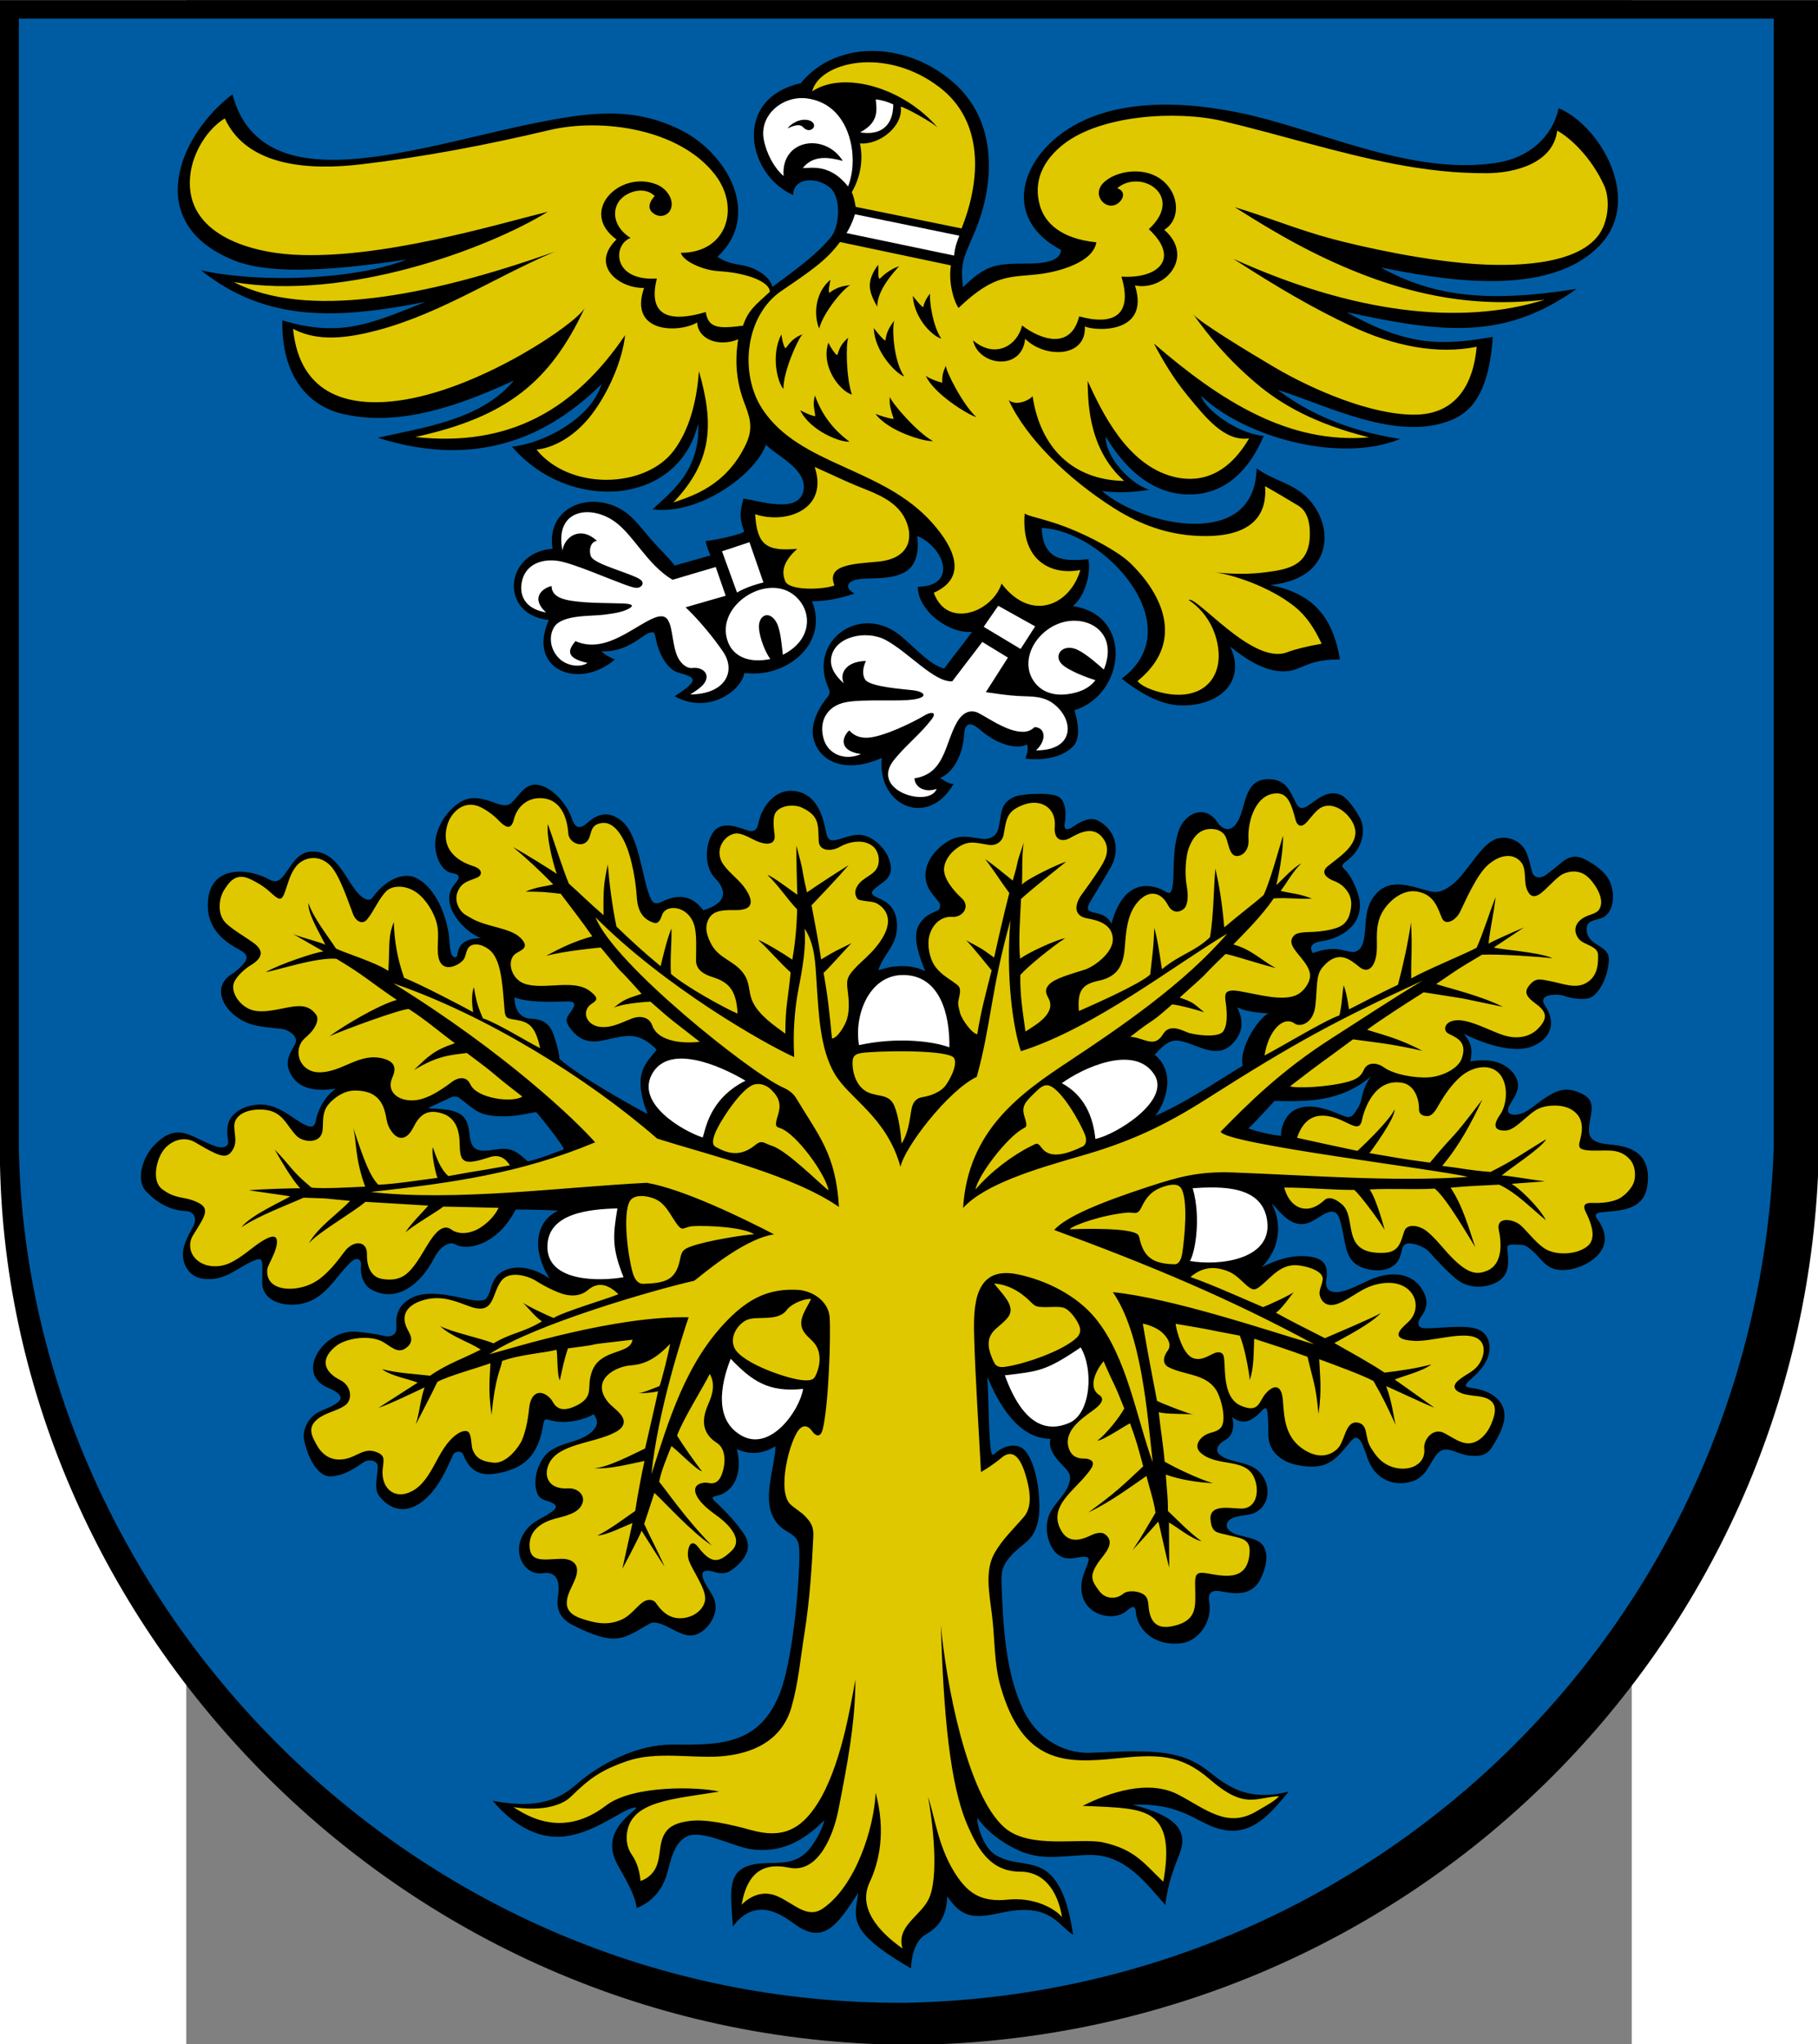
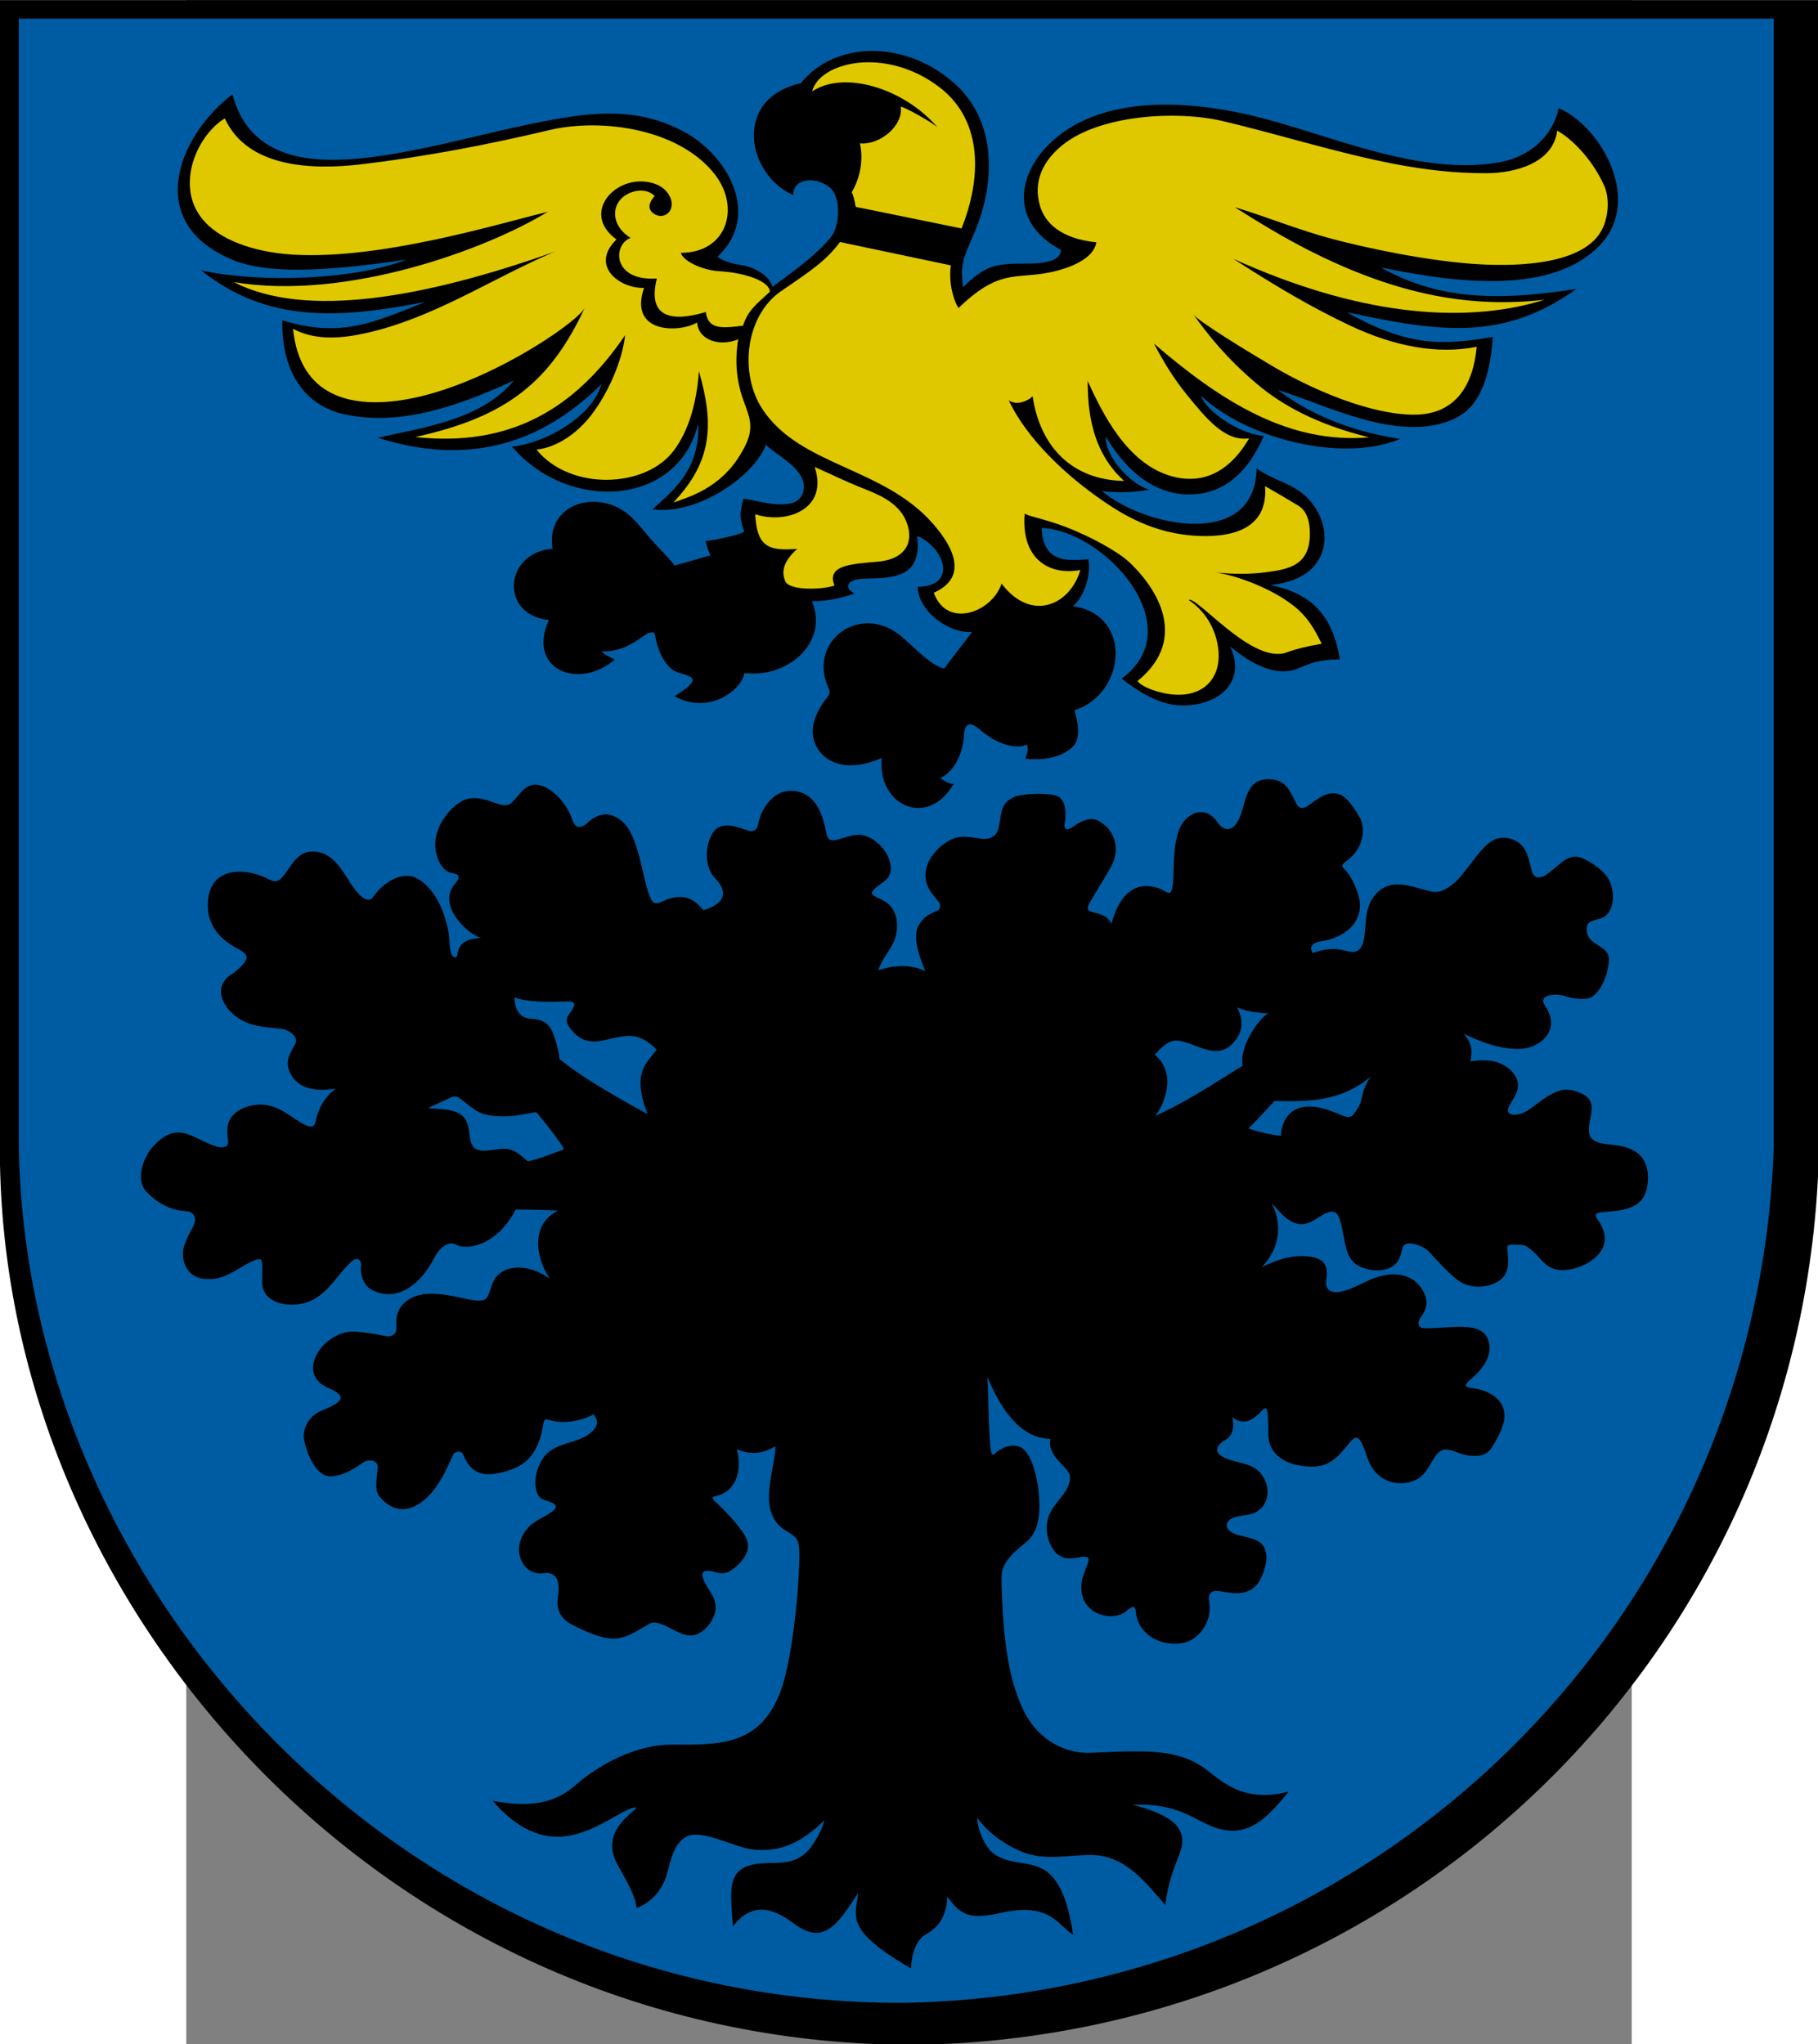
<svg xmlns="http://www.w3.org/2000/svg" xmlns:ns1="http://sodipodi.sourceforge.net/DTD/sodipodi-0.dtd" xmlns:ns2="http://www.inkscape.org/namespaces/inkscape" xml:space="preserve" width="744" height="836.594" style="clip-rule:evenodd;fill-rule:evenodd;image-rendering:optimizeQuality;shape-rendering:geometricPrecision;text-rendering:geometricPrecision" viewBox="0 0 209.973 296.962" id="svg2" version="1.1" ns1:docname="pol_sokolow_malopolski_coa.svg" ns2:version="1.1.2 (b8e25be833, 2022-02-05)">
  <rect x="0" y="0" width="209.973" height="296.962" fill="#808080" stroke="none" />
  <defs id="defs18" />
  <g id="g2204" transform="matrix(1.258,0,0,1.258,-27.064,-38.271)">
    <path style="fill:#000000" d="m -2e-4,30.433 h 210 v 134.298 c -1.947,56.19 -47.463,100.814 -103.982,101.835 C 46.415,266.862 0.95,218.155 -2e-4,164.778 V 30.432 Z" class="fil0" id="_75315552" />
    <path style="fill:#005ca2" d="m 2.178,32.571 h 202.647 v 130.322 c -1.879,54.526 -45.801,97.829 -100.341,98.82 C 46.968,262.001 3.095,214.736 2.178,162.94 V 32.572 Z" class="fil1" id="_75315480" />
    <g id="g13">
      <path style="fill:#000000" d="m 26.847,41.311 c 0.885,3.417 2.829,5.332 5.157,6.401 4.399,2.02 10.852,0.988 15.354,0.132 4.532,-0.861 9.597,-2.223 14.087,-3.137 6.332,-1.288 11.701,-2.118 17.382,0.839 5.189,2.701 9.161,9.728 4.03,14.529 0.484,0.357 1.246,0.738 2.7,0.948 1.485,0.214 3.304,1.2 3.642,2.528 2.715,-2.004 5.168,-3.764 6.79,-5.79 0.943,-1.178 1.174,-4.444 -0.064,-5.591 -1.474,-1.367 -4.33,-1.308 -4.33,0.776 -5.28,-2.29 -7.101,-11.102 0.875,-12.917 4.199,-5.181 12.677,-4.838 18.07,0.327 4.621,4.426 4.323,11.346 2.053,16.779 -1.201,2.874 -1.759,3.509 -1.385,6.455 2.514,-2.462 3.651,-2.676 6.504,-2.724 1.272,-0.021 4.734,0.178 4.805,-1.58 -6.478,-3.424 -4.935,-9.814 0.159,-13.513 6.417,-4.66 16.219,-3.393 22.216,-1.931 8.561,2.088 18.731,6.882 28.083,5.355 3.541,-0.578 6.314,-2.943 7.009,-6.284 4.746,1.989 9.626,10.348 4.989,15.574 -5.987,6.747 -19.371,4.035 -25.521,2.821 6.024,3.36 12.372,4.109 22.598,2.478 -8.444,6.025 -15.625,5.028 -26.523,2.694 7.177,4.05 11.148,3.812 16.86,2.85 -0.402,5.629 -1.949,8.429 -4.755,9.588 -6.312,2.609 -14.429,-1.723 -20.096,-3.468 1.438,1.023 5.778,4.393 14.16,5.658 -6.827,2.825 -17.769,-0.074 -22.995,-4.965 0.364,1.391 3.904,4.29 7.222,4.624 -1.292,3.107 -3.701,6.345 -7.743,6.716 -4.753,0.437 -8.178,-2.775 -10.493,-6.64 -0.067,2.393 2.937,5.528 5.03,6.135 -1.958,0.341 -3.755,0.36 -5.442,0.16 4.582,3.989 17.672,6.959 17.829,-2.638 1.873,1.413 4.274,1.712 5.967,3.516 1.261,1.343 1.977,3.117 1.876,4.804 -0.151,2.522 -1.992,4.743 -6.264,5.163 5.483,1.089 7.284,4.246 8.056,8.595 -2.614,0 -3.418,0.466 -4.907,1.062 -2.434,0.975 -5.189,-0.435 -7.781,-2.555 2.01,4.19 -1.56,7.11 -6.102,6.776 -2.47,-0.182 -4.941,-1.901 -6.427,-3.063 8.178,-6.025 -2.085,-17.173 -9.233,-17.401 0.182,3.786 2.488,3.871 5.386,3.606 0.356,1.429 -0.363,4.334 -1.794,5.409 7.118,1.081 5.999,10.266 0.193,12.025 0.626,2.123 0.551,3.509 -0.228,4.251 -1.362,1.298 -3.547,1.562 -5.427,1.345 0.019,-0.262 0.451,-1.016 0.155,-1.645 -0.899,0.567 -3.22,0.22 -5.402,-1.692 -1.236,-1.083 -1.778,-0.666 -1.842,0.597 -0.086,1.691 -0.917,4.193 -2.781,4.981 0.241,0.08 0.91,0.727 1.577,0.665 -2.991,5.207 -8.881,2.507 -8.299,-2.987 -4.219,1.883 -7.278,0.43 -7.902,-2.304 -0.302,-1.322 0.254,-3.021 1.611,-4.71 0.41,-0.511 0.254,-0.782 0.083,-1.175 -2.333,-5.364 3.781,-9.785 8.447,-5.865 1.732,1.455 3.322,3.309 4.965,3.73 1.058,-1.432 2.169,-2.811 3.226,-4.242 -2.603,0.29 -6.297,-2.436 -6.268,-5.202 4.681,-0.066 3.051,-4.577 -0.08,-5.869 0.248,1.751 -0.12,3.358 -1.271,4.087 -1.735,1.098 -4.362,0.661 -5.693,0.946 -1.182,0.253 -1.395,1.014 -0.27,1.614 -1.635,0.575 -3.27,0.894 -4.904,0.903 2.004,4.943 -3.061,8.936 -7.815,8.27 -0.284,1.957 -4.073,4.897 -8.055,2.693 3.013,-1.938 2.408,-2.173 0.409,-2.739 -1.045,-0.296 -2.174,-1.77 -2.604,-4.006 -0.141,-0.737 -0.196,-0.691 -0.694,-0.59 -0.718,0.145 -2.608,2.329 -5.549,2.129 0.268,0.321 0.784,0.642 1.548,0.963 -4.264,3.612 -10.199,1.111 -7.631,-4.56 -5.696,-0.562 -5.205,-7.797 0.43,-8.231 -0.646,-3.964 2.764,-6.094 6.216,-5.238 2.568,0.636 3.626,2.411 5.193,4.194 0.935,1.064 2.378,2.477 2.677,2.987 l 4.155,-1.177 c -0.144,-0.288 -0.56,-1.307 -0.56,-1.666 0.575,0 4.44,-0.772 4.44,-1.132 -0.763,-1.899 -0.252,-2.923 -0.084,-3.754 1.613,0.159 6.523,1.918 6.955,-1.046 0.356,-2.44 -3.309,-4.002 -4.351,-5.189 -1.232,3.426 -7.639,8.146 -13.114,7.48 2.04,-1.914 5.549,-4.404 5.296,-9.94 -2.275,9.578 -14.905,10.378 -21.512,2.687 3.753,-0.374 9.185,-3.34 10.342,-7.218 -5.338,5.279 -13.494,10.111 -25.839,6.194 5.409,-1.222 11.926,-2.068 15.72,-6.611 -5.994,2.75 -12.954,5.384 -19.657,3.884 -4.149,-0.928 -7.204,-4.465 -7.079,-10.83 6.802,2.055 10.389,0.298 16.534,-2.137 -10.054,1.973 -18.307,2.442 -25.927,-3.646 6.87,1.532 17.91,1.079 23.74,-1.243 -9.855,1.489 -16.235,1.616 -20.032,0.06 C 16.404,56.144 20.662,45.999 26.847,41.311 Z" class="fil2" id="_75315408" />
-       <path style="fill:#ffffff" d="m 98.722,55.165 c -0.32,1.059 -0.654,1.649 -0.965,2.176 l 12.424,2.597 c 0.055,-0.846 0.334,-1.651 0.602,-2.295 z m -16.07,40.737 1.147,3.32 -4.63,1.333 c 1.522,1.428 3.292,3.594 4.334,5.136 1.524,2.254 0.274,4.897 -3.796,4.93 0.797,-0.491 1.337,-0.899 1.599,-1.265 0.819,-1.144 -0.264,-1.912 -1.255,-1.8 -0.416,0.047 -0.858,-0.031 -1.396,-0.644 -0.979,-1.114 -0.879,-3.336 -1.348,-4.529 -0.324,-0.823 -0.846,-1.105 -2.311,-0.354 -2.418,1.239 -5.411,3.836 -8.546,2.429 -0.678,0.861 -1.411,1.897 1.391,2.524 -0.782,0.539 -2.365,0.389 -3.284,-0.536 -1.138,-1.147 -1.15,-2.696 -0.555,-3.622 0.929,-1.446 4.234,-1.216 5.72,-1.411 0.899,-0.118 2.022,-0.249 2.817,-0.661 1.003,-0.52 0.023,-0.615 -0.647,-0.639 -1.735,-0.061 -3.882,-0.025 -5.723,-0.284 -0.999,-0.141 -2.472,-0.436 -2.472,-1.724 -0.727,0.112 -2.648,1.199 -0.633,3.049 -2.503,-0.44 -3.046,-2.006 -2.834,-3.376 0.353,-2.292 2.573,-2.982 4.652,-2.497 1.745,0.407 5.134,1.865 6.787,2.472 0.438,0.161 1.54,0.614 1.954,0.553 0.56,-0.083 0.844,-0.63 0.254,-0.999 -1.189,-0.743 -5.25,-1.717 -5.635,-2.631 -0.281,-0.666 -0.061,-1.714 0.694,-1.792 -1.92,-1.788 -3.752,-0.481 -3.984,1.111 -0.948,-4.665 3.109,-5.377 5.988,-3.371 2.203,1.535 3.8,5.03 6.723,6.753 z m 0.726,-1.812 1.73,4.758 c 0.83,-0.479 1.847,-0.865 3.051,-1.158 l -1.613,-4.654 z m 5.576,12.439 c -2.647,0.545 -4.255,-0.426 -4.849,-1.864 -1.868,-4.518 5.471,-8.871 8.416,-4.629 1.217,1.753 0.925,4.474 -2.116,6.002 -0.181,-1.414 -0.269,-3.027 -0.832,-3.888 -0.864,-1.32 -2.067,-0.575 -1.925,0.88 0.112,1.144 0.702,2.668 1.306,3.499 z m 24.48,-1.973 2.957,1.807 -2.549,3.994 c 1.122,0.152 2.449,0.374 3.732,0.44 1.654,0.085 2.971,-0.043 4.254,1.034 2.271,1.907 2.173,5.277 -2.201,5.243 1.17,-1.012 1.212,-2.595 -0.133,-2.688 -0.395,0.306 -0.803,0.7 -2.006,0.491 -1.568,-0.273 -3.267,-1.457 -4.444,-2.085 -0.812,-0.434 -1.792,-0.29 -2.569,1.094 -1.382,2.462 -1.365,5.894 -4.879,6.42 0.092,1.2 1.398,1.652 2.565,1.211 -0.792,2.24 -7.828,0.25 -4.9,-3.369 1.334,-1.649 3.04,-2.974 4.327,-4.665 0.671,-0.882 -0.139,-0.85 -0.732,-0.491 -1.41,0.853 -4.949,2.578 -6.726,2.626 -0.751,0.021 -1.488,-0.19 -2.049,-0.837 -0.568,0.398 -1.624,2.282 1.34,2.725 -1.812,0.799 -3.695,0.059 -4.257,-1.597 -0.676,-1.99 0.186,-3.995 2.625,-4.412 2.12,-0.363 5.969,-0.029 7.749,-0.305 1.714,-0.266 1.236,-0.889 -0.095,-1.054 -1.066,-0.132 -4.923,-0.384 -5.516,-1.21 -0.345,-0.482 -0.344,-1.308 0.069,-2.178 -2.489,0.068 -3.052,1.6 -2.546,2.595 -1.172,-1.012 -1.59,-2.01 -1.478,-2.881 0.33,-2.564 4.093,-3.335 6.324,-2.121 2.693,1.465 5.591,4.888 7.667,4.759 z m 13.061,4.413 c -0.843,1.136 -2.277,1.517 -3.368,1.636 -1.572,0.172 -3.059,-0.315 -3.901,-1.757 -0.956,-1.638 -0.384,-3.716 1.049,-5.128 1.188,-1.171 2.825,-1.824 4.553,-1.553 2.172,0.341 3.967,2.286 2.642,5.573 -1.077,-0.933 -2.477,-2.169 -3.47,-2.436 -1.524,-0.409 -2.382,0.985 -1.264,1.926 0.829,0.698 2.737,1.43 3.759,1.739 z m -12.902,-6.161 1.68,-2.429 4.264,2.378 -1.68,2.61 z M 90.488,50.756 c -1.101,-0.959 -1.987,-2.606 -2.291,-4.229 -0.536,-2.865 2.25,-5.098 4.977,-4.74 1.577,0.207 2.798,0.951 3.649,2.014 1.788,2.233 2.052,5.783 1.109,8.158 -2.148,-2.722 -4.354,-2.086 -5.23,-2.129 1.312,-1.661 3.296,-1.152 4.614,-0.83 -2.027,-3.271 -7.156,-2.543 -6.829,1.756 z m 8.831,-5.05 c 2.245,-1.179 1.905,-2.631 1.814,-3.809 0.674,0.072 1.347,0.267 2.021,0.585 -0.013,2.565 -1.553,3.609 -3.835,3.224 z" class="fil3" id="_75315336" />
      <path style="fill:#dfc800" d="m 108.326,45.206 c -3.929,-4.638 -10.878,-6.674 -14.537,-4.234 0.822,-3.348 8.407,-5.268 14.683,-0.486 5.21,3.97 4.779,10.784 2.565,16.315 L 98.811,54.309 c -0.101,-0.554 -0.21,-1.174 -0.453,-1.696 1.044,-1.753 1.349,-3.902 0.941,-5.633 2.25,0.218 4.997,-1.964 4.726,-4.226 0.3,-0.061 3.923,1.956 4.301,2.451 z m 1.48,15.864 c -0.348,2.238 0.515,4.504 0.891,4.909 4.356,-4.179 6.136,-3.446 9.665,-3.948 1.774,-0.253 5.842,-1.242 6.242,-3.625 -4.082,-0.414 -5.907,-2.227 -6.492,-4.155 -0.906,-2.987 0.477,-5.423 2.675,-7.152 4.38,-3.448 13.18,-3.923 18.356,-2.706 6.537,1.536 13.148,3.663 19.804,4.948 3.609,0.697 7.156,1.109 10.787,1.083 3.175,-0.022 7.609,-1.128 8.087,-4.913 1.579,0.874 3.929,3.099 5.396,6.288 0.647,1.406 0.559,3.413 -0.129,4.932 -1.975,4.36 -10.107,4.413 -13.863,4.233 -6.257,-0.301 -13.985,-2.049 -17.289,-2.925 -4.104,-1.088 -7.561,-2.557 -11.359,-3.693 2.934,1.854 5.746,3.555 8.668,5.034 10.347,5.238 18.83,6.614 27.133,5.653 -9.77,3.053 -22.174,1.524 -35.947,-4.719 5.162,3.348 9.288,5.737 13.537,7.737 5.019,2.362 10.026,3.333 14.555,2.418 -0.392,4.32 -2.358,7.805 -7.141,7.841 -5.014,0.037 -11.755,-2.856 -16.187,-5.461 -2.956,-1.737 -8.84,-5.318 -9.41,-6.149 1.722,2.406 3.805,5.039 7.3,8.01 2.828,2.404 6.822,4.691 13.011,6.217 -9.218,0.788 -17.015,-4.076 -24.844,-10.831 0.955,1.809 2.189,3.957 3.854,5.977 2.082,2.525 4.29,5.379 7.136,4.974 -2.797,4.801 -6.321,5.08 -8.853,4.398 -5.245,-1.413 -8.105,-7.348 -9.799,-11.047 0.08,1.754 -0.178,7.648 4.227,11.564 -6.009,-0.103 -9.697,-3.917 -10.577,-9.786 -0.334,0.441 -1.848,1.188 -2.756,0.455 2.027,4.423 6.909,9.144 12.114,12.448 3.297,2.093 6.305,2.985 9.206,3.198 4.044,0.297 8.682,-0.516 8.282,-5.713 0.994,0.563 2.445,1.406 3.85,2.262 1.051,0.64 1.349,1.991 1.322,3.367 -0.07,3.473 -2.324,3.968 -5.138,4.323 -1.664,0.21 -3.764,0.264 -6.377,-0.061 2.294,0.167 6.839,1.681 9.748,4.008 1.397,1.118 2.264,2.495 3.132,4.3 -1.682,0.287 -3.03,0.623 -4.005,0.991 -3.968,1.495 -10.36,-6.502 -11.36,-6.052 1.733,1.165 2.775,2.856 3.213,4.54 1.107,4.247 -1.421,7.109 -5.865,6.265 -1.525,-0.29 -2.865,-0.885 -3.248,-1.438 5.48,-4.436 2.982,-9.957 -0.899,-13.677 -1.309,-1.254 -4.497,-2.997 -7.299,-4.082 -2.473,-0.958 -4.655,-1.319 -4.83,-1.598 -0.458,5.335 2.913,7.201 6.424,6.535 -1.189,4.083 -5.684,6.074 -9.095,1.569 -1.083,3.316 -6.308,5.276 -7.825,1.059 3.844,-1.717 2.525,-5.03 -0.198,-8.087 -5.748,-6.451 -15.272,-6.56 -19.592,-13.12 -2.688,-4.082 -2.009,-10.787 2.19,-13.648 3.423,-2.331 5.205,-3.532 6.766,-5.65 z M 94.076,84.348 c 1.752,0.766 3.526,1.658 5.422,2.407 1.86,0.736 4.142,1.617 5.088,3.726 0.965,2.151 0.345,4.451 -3.141,4.796 -2.761,0.274 -6.079,0.292 -5.083,2.748 -1.059,0.464 -5.23,0.699 -5.696,-0.507 -0.338,-0.876 -0.454,-2.047 1.399,-3.715 -3.576,0.312 -4.638,-0.438 -4.863,-3.998 3.594,1.196 8.514,-0.556 6.875,-5.457 z M 85.246,69.606 c -0.41,2.486 -0.216,4.83 0.637,7.149 0.605,1.646 1.207,2.923 0.28,4.911 -2.296,4.925 -6.348,6.07 -8.41,6.787 4.519,-4.745 4.723,-9.039 2.956,-15.169 -0.267,3.755 -1.203,6.876 -2.87,9.132 -3.293,4.457 -12.055,4.679 -15.88,-0.07 2.27,-0.243 4.647,-1.792 6.368,-4.053 1.88,-2.47 3.525,-6.13 3.863,-9.172 -5.73,8.452 -13.225,12.978 -24.232,11.768 10.631,-2.324 15.581,-6.414 19.55,-14.875 -1.098,1.862 -11.552,8.952 -20.576,10.528 -6.385,1.115 -12.311,-0.324 -13.09,-8.143 2.392,1.263 5.152,1.202 8.266,0.524 7.94,-1.727 14.594,-6.303 21.944,-9.432 -15.155,5.378 -28.791,7.748 -37.052,3.51 13.029,2.185 29.241,-3.812 36.274,-8.132 -6.202,1.544 -19.402,5.534 -29.374,4.963 -5.206,-0.298 -12.466,-2.424 -11.954,-8.916 0.231,-2.935 2.117,-5.689 4.014,-6.817 2.616,5.674 9.976,5.978 15.735,5.301 7.229,-0.849 14.638,-2.263 21.689,-3.942 6.146,-1.463 15.131,-0.144 19.198,5.152 2.947,3.837 1.337,9.01 -3.955,9.01 0.208,0.915 2.449,2.009 4.408,2.121 3.202,0.184 5.896,1.238 5.86,2.383 -1.579,1.457 -2.502,2.106 -3.095,3.91 -2.736,0.344 -4.001,0.35 -4.302,-1.576 -3.762,1.123 -6.806,0.784 -5.648,-3.871 -5.202,0.326 -5.083,-3.953 -3.03,-4.686 -1.866,-1.182 -2.113,-2.867 -1.477,-4.016 0.726,-1.312 3.059,-2.064 4.253,-0.823 -0.781,0.869 -0.692,1.508 -0.289,1.882 0.894,0.832 2.191,0.34 2.256,-0.846 0.053,-0.952 -0.703,-1.982 -1.808,-2.402 -4.263,-1.62 -8.96,3.203 -4.565,6.378 -3.111,3.035 0.342,5.681 3.182,5.596 -1.818,5.307 4.089,5.21 6.13,3.995 0.141,2.048 2.6,2.825 4.744,1.942 z" class="fil4" id="_75315264" />
-       <path style="fill:#000000" d="m 101.397,61.001 c -1.391,1.942 -1.113,3.042 -0.098,4.843 -0.019,-1.988 2.076,-4.147 2.521,-4.679 -1.553,0.557 -2.158,1.476 -2.279,1.465 -0.214,-0.359 -0.05,-0.97 -0.144,-1.629 z M 90.971,45.239 c 0.419,-0.196 1.335,-0.614 1.748,-0.145 0.212,0.24 0.53,0.407 0.815,0.339 0.721,-0.173 0.663,-1.105 -0.499,-1.179 -1.102,-0.07 -2.029,0.815 -2.063,0.985 z m 21.393,24.492 c 2.642,2.231 5.159,0.499 5.661,-1.719 2.176,1.654 5.624,2.834 6.593,-1.052 3.839,1.056 6.257,-0.007 4.88,-4.593 4.2,0.272 6.857,-2.046 3.162,-5.482 4.2,-3.847 -0.931,-7.041 -3.648,-4.726 0.882,0.295 0.795,1.044 0.319,1.541 -1.326,1.383 -3.354,-0.572 -1.992,-2.081 1.349,-1.495 5.25,-2.251 7.382,0.099 1.522,1.678 1.433,4.226 -0.279,5.236 3.58,3.128 0.071,7.123 -3.381,6.431 1.826,5.762 -4.84,5.246 -5.782,4.725 0.173,3.663 -4.653,3.692 -6.898,1.437 -0.372,3.783 -5.391,3.142 -6.019,0.185 z m -16.462,-7.012 c -1.974,1.659 -1.863,4.386 -1.304,5.64 0.524,-1.979 2.93,-4.747 3.593,-5.002 -1.738,0.106 -2.434,0.982 -2.445,0.868 -0.094,-0.407 0.044,-0.849 0.156,-1.505 z m -5.673,6.324 c -1.244,2.397 -0.443,5.583 0.243,6.298 -0.042,-2.034 1.72,-5.86 2.202,-6.317 -1.479,0.557 -1.776,1.612 -2.006,1.602 -0.214,-0.359 -0.345,-0.924 -0.439,-1.583 z m 2.173,8.752 c 1.187,2.426 4.713,3.755 5.696,3.628 -2.131,-1.553 -3.324,-3.44 -3.986,-5.334 -0.302,1.062 -0.042,1.547 0.029,2.398 -0.416,-0.041 -1.154,-0.375 -1.739,-0.692 z m 3.251,-7.798 c -0.899,2.779 1.349,5.6 2.727,5.995 -0.677,-1.919 -0.725,-5.99 -0.41,-6.575 -1.23,0.992 -1.114,1.951 -1.335,2.013 -0.316,-0.274 -0.686,-0.838 -0.981,-1.434 z m 5.251,-1.69 c 0.062,2.7 2.568,5.29 3.514,5.587 -1.274,-1.807 -1.445,-5.848 -1.128,-6.461 -1.087,1.337 -0.979,2.197 -1.057,2.324 -0.36,-0.212 -0.929,-0.917 -1.328,-1.45 z m 4.502,-3.72 c 0.178,2.695 2.332,4.686 3.289,4.942 -1.011,-1.532 -1.372,-4.323 -1.298,-5.202 -0.423,0.532 -0.706,1.083 -0.772,1.568 -0.369,-0.196 -0.797,-0.793 -1.219,-1.308 z m -4.307,13.633 c 1.54,2.061 5.717,3.235 6.642,3.138 -1.804,-0.941 -4.812,-4.455 -4.981,-5.098 -0.125,0.877 0.194,1.756 0.44,2.529 -0.417,0.015 -1.478,-0.335 -2.101,-0.57 z m 5.812,-4.393 c 0.897,2.053 4.842,4.48 5.835,4.769 -1.511,-1.363 -3.515,-5.267 -3.517,-5.931 -0.379,0.803 -0.439,1.189 -0.426,1.953 -0.408,-0.09 -1.347,-0.407 -1.891,-0.79 z" class="fil2" id="_75315192" />
    </g>
    <g id="g19">
      <path style="fill:#000000" d="m 56.892,238.379 c 5.408,1.058 7.856,-0.315 9.625,-1.855 2.862,-2.492 7.095,-4.646 11.071,-4.628 5.309,0.023 10.15,0.216 12.531,-6.106 1.236,-3.283 2.103,-10.698 2.188,-15.582 0.031,-1.814 -0.241,-2.042 -0.731,-2.468 -0.63,-0.547 -1.635,-0.716 -2.37,-2.276 -1.075,-2.28 0.264,-5.688 0.354,-8.017 -1.838,1.059 -3.167,0.873 -4.482,0.334 0.646,2.321 0.006,4.913 -2.448,5.418 -0.299,0.061 -0.574,0.162 0.007,0.678 1.068,0.949 2.629,2.66 3.331,3.785 0.924,1.481 0.179,2.844 -1.424,4.038 -0.48,0.358 -1.096,0.541 -1.864,0.304 -2.633,-0.811 -1.318,1.194 -0.645,2.251 0.575,0.903 0.78,1.712 0.447,2.675 -0.444,1.283 -1.628,2.356 -2.688,2.367 -1.135,0.012 -2.288,-0.887 -3.309,-1.274 -0.453,-0.172 -1.027,-0.353 -1.474,-0.097 -3.004,1.72 -3.809,2.756 -8.932,0.134 -1.402,-0.717 -1.826,-1.825 -1.673,-3.017 0.09,-0.698 0.297,-2.079 -0.383,-2.651 -0.613,-0.516 -1.173,-0.249 -1.826,-0.275 -1.785,-0.072 -3.095,-2.542 -1.633,-4.731 0.899,-1.347 2.018,-1.533 3.202,-2.407 0.632,-0.466 0.558,-0.771 -0.174,-1.083 -0.492,-0.209 -1.103,-0.226 -1.434,-0.793 -0.506,-0.867 -0.559,-2.817 0.743,-4.534 0.5,-0.659 1.463,-1.168 2.932,-1.583 1.374,-0.389 2.219,-0.879 2.67,-1.376 0.632,-0.697 0.51,-1.236 0.05,-1.869 -1.118,0.692 -3.473,1.23 -5.181,0.646 -0.405,-0.138 -0.559,0.057 -0.602,0.34 -0.579,3.82 -2.204,4.997 -4.41,5.629 -2.582,0.74 -4.013,0.23 -4.869,-1.96 -0.184,-0.472 -0.963,-0.403 -1.162,0.024 -0.724,1.554 -1.923,4.627 -4.298,5.877 -1.686,0.887 -3.276,0.23 -4.308,-1.209 -0.536,-0.748 -0.128,-2.291 -0.097,-3.259 0.024,-0.745 -0.988,-0.972 -1.666,-0.526 -0.434,0.286 -1.558,1.141 -2.761,1.46 -1.279,0.339 -1.872,0.154 -2.676,-0.786 -0.575,-0.672 -1.097,-1.845 -1.4,-3.227 -0.228,-1.042 0.323,-2.264 1.171,-2.931 0.839,-0.66 2.002,-0.799 2.818,-1.542 0.591,-0.538 -0.072,-1.101 -1.131,-1.539 -3.447,-1.423 -1.463,-5.232 1.358,-6.275 0.462,-0.171 0.946,-0.268 1.432,-0.268 0.85,0 2.949,0.341 3.494,0.478 1.003,0.252 1.552,-0.185 1.511,-0.954 -0.048,-0.904 -0.127,-2.374 1.669,-3.366 1.852,-1.024 4.63,-0.302 6.551,0.1 1.095,0.229 1.945,0.258 2.208,-0.144 0.524,-0.802 0.35,-1.177 0.914,-2.163 0.818,-1.43 3.464,-2.087 6.362,-0.072 -1.728,-2.592 -2.147,-6.293 0.964,-7.849 -1.421,-0.076 -3.075,-0.113 -4.889,-0.123 -2.327,4.471 -5.916,4.673 -6.952,4.038 -0.827,-0.506 -1.952,0.543 -2.401,1.442 -1.635,3.271 -4.474,5.337 -7.331,3.757 -0.866,-0.479 -1.31,-1.735 -1.181,-2.685 0.1,-0.732 -0.421,-1.201 -1.188,-0.466 -1.885,1.804 -2.959,4.346 -5.877,4.831 -2.044,0.34 -4.346,-0.426 -4.346,-2.5 0,-2.538 0.242,-3.015 -1.011,-2.495 -1.819,0.754 -3.305,2.432 -5.826,2.069 -1.531,-0.221 -2.17,-1.421 -2.297,-2.436 -0.174,-1.39 0.706,-2.668 1.194,-3.674 0.498,-1.027 -0.048,-1.679 -0.978,-1.709 -1.653,-0.052 -3.344,-1.004 -4.527,-2.317 -1.213,-1.345 -0.282,-4.012 0.999,-5.309 1.055,-1.068 2.209,-1.788 3.732,-1.284 1.213,0.402 2.413,1.187 3.537,1.493 0.583,0.159 1.353,0.046 1.239,-0.677 -0.177,-1.121 -0.179,-2.142 0.533,-2.93 0.585,-0.648 1.532,-1.141 2.788,-1.253 2.128,-0.19 3.557,1.134 4.986,2.01 0.898,0.55 1.658,0.86 1.819,-0.146 0.052,-0.327 0.493,-2.427 2.315,-3.711 -3.765,0.558 -4.821,-0.894 -5.287,-1.852 -0.636,-1.308 -0.034,-2.163 0.572,-3.271 0.511,-0.934 -0.815,-1.706 -1.558,-1.791 -1.947,-0.221 -3.702,-0.2 -5.348,-1.504 -1.843,-1.461 -2.342,-3.628 -0.368,-4.834 0.586,-0.358 1.221,-1.023 1.422,-1.288 0.596,-0.783 0.088,-1.165 -0.708,-1.588 -2.343,-1.245 -3.834,-3.059 -3.453,-5.892 0.51,-3.787 4.659,-3.442 7.024,-2.151 0.681,0.372 1.085,0.253 1.575,-0.302 0.851,-0.966 1.567,-2.927 3.43,-2.921 3.012,0.01 3.909,3.557 5.474,5.037 0.362,0.342 1.074,0.826 1.449,0.299 1.425,-2.001 3.619,-3.121 5.227,-2.196 2.155,1.239 3.261,4.192 3.594,6.427 0.098,0.66 0.082,2.147 0.443,2.518 0.188,0.193 0.514,0.215 0.553,-0.169 0.17,-1.637 1.49,-1.843 2.735,-1.928 -1.486,-0.366 -5.164,-3.779 -3.033,-6.234 0.651,-0.75 0.587,-1.126 -0.277,-1.249 -0.913,-0.13 -1.673,-1.099 -1.938,-2.619 -0.368,-2.113 1.121,-4.583 2.922,-5.636 1.276,-0.747 2.642,-0.342 3.945,0.145 1.343,0.502 1.682,0.224 2.143,-0.27 0.932,-1 1.551,-2.203 3.148,-1.743 1.604,0.462 3.095,2.379 3.548,3.761 0.348,1.061 0.854,1.404 1.806,0.554 0.878,-0.785 2.301,-1.677 4.05,-0.153 1.877,1.635 2.284,6.318 3.066,8.376 0.351,0.923 0.545,1.335 1.52,0.864 2.442,-1.179 3.819,-0.229 4.76,1.005 2.072,-0.645 2.6,-1.591 2.108,-2.663 -0.397,-0.864 -0.929,-1.026 -1.315,-1.863 -0.89,-1.929 -0.096,-4.339 0.77,-4.926 1.159,-0.785 2.713,-0.02 3.64,0.251 0.816,0.238 1.057,-0.297 1.173,-0.909 0.313,-1.65 1.748,-3.812 3.888,-3.686 2.562,0.15 3.463,2.424 3.883,4.63 0.172,0.902 0.383,1.191 1.115,1.06 0.671,-0.12 1.588,-0.557 2.562,-0.611 1.486,-0.082 3.081,1.364 3.588,2.72 0.917,2.453 -0.904,2.647 -1.853,3.749 -0.192,0.224 -0.047,0.466 0.219,0.617 0.45,0.256 0.926,0.41 1.346,0.703 1.414,0.984 1.541,3.148 0.822,4.667 -0.488,1.033 -1.451,2.109 -1.727,3.195 1.731,-0.616 3.792,-0.722 5.411,0.103 -1.671,-4.005 -1.046,-5.074 -0.317,-5.925 0.485,-0.565 1.01,-0.738 1.385,-0.932 0.376,-0.193 0.649,-0.136 0.636,-0.792 -0.013,-0.609 -2.065,-1.758 -1.625,-4.057 0.279,-1.458 1.488,-2.752 2.816,-3.454 1.579,-0.834 3.272,0.018 4.196,-0.133 0.671,-0.11 1.138,-0.457 1.31,-1.05 0.493,-1.697 0.066,-2.954 1.854,-3.779 0.871,-0.402 4.306,-0.563 5.157,-0.018 0.895,0.573 0.856,2.137 0.688,3.026 -0.18,0.957 0.497,0.76 0.903,0.467 1.235,-0.891 2.216,-1.111 2.884,-0.777 2.074,1.036 2.666,3.364 1.566,5.356 -0.714,1.294 -1.935,3.229 -2.428,4.088 -0.406,0.707 -0.268,0.935 0.063,1.081 0.616,0.271 1.827,0.192 2.404,1.419 0.952,-3.533 2.853,-4.99 5.456,-4.104 1.007,0.343 1.454,1.296 1.66,-0.619 0.124,-1.155 -0.07,-4.295 0.753,-6.277 0.715,-1.724 2.942,-2.89 4.407,-0.687 0.595,0.894 1.791,1.35 2.602,-0.753 0.718,-1.858 0.714,-4.624 3.82,-4.215 1.54,0.203 2.001,1.496 2.643,2.75 0.418,0.816 0.944,0.566 1.52,0.16 1.057,-0.744 2.253,-1.768 3.647,-1.122 0.85,0.394 1.778,1.877 2.181,2.618 0.549,1.01 0.422,2.298 -0.076,3.296 -0.656,1.312 -1.624,1.738 -1.848,2.038 -0.146,0.195 -0.171,0.337 0.241,0.722 0.76,0.71 1.669,2.779 1.697,3.933 0.068,2.828 -2.683,4.036 -4.424,4.27 -1.003,0.134 -1.527,0.611 -1.025,1.374 2.584,-0.923 3.375,-0.241 4.555,-0.126 0.634,0.062 1.064,-0.492 1.213,-0.946 0.528,-1.601 0.006,-3.714 1.261,-5.429 1.76,-2.406 4.356,-1.148 6.622,-0.617 0.943,0.221 1.663,-0.214 2.38,-0.733 1.517,-1.098 2.95,-3.938 4.549,-5.031 1.402,-0.959 3.466,-0.267 4.099,1.28 0.281,0.686 0.456,1.481 0.625,2.162 0.22,0.882 1.053,0.851 1.687,0.374 0.509,-0.383 1.123,-0.874 1.762,-1.412 0.758,-0.639 1.604,-0.903 2.668,-0.35 0.9,0.468 2.261,1.291 2.849,2.495 0.667,1.367 0.625,3.954 -1.19,4.381 -0.763,0.179 -1.31,0.345 -1.408,0.846 -0.087,0.442 -0.067,0.93 0.313,1.427 0.676,0.885 2.156,1.054 2.207,2.325 0.017,0.438 -0.127,1.537 -0.498,2.42 -0.312,0.742 -0.974,1.932 -1.847,2.154 -0.826,0.21 -2.094,-0.015 -2.728,-0.25 -0.835,-0.31 -3.232,-0.288 -2.303,1.096 1.429,2.129 0.519,3.88 -1.435,4.698 -1.858,0.778 -4.985,0.032 -7.946,-1.448 0.976,1.171 1.01,1.89 0.76,3.195 0.87,-0.155 1.772,-0.164 2.459,-0.054 1.626,0.26 2.941,1.442 3.048,2.693 0.061,0.715 -0.393,1.49 -0.903,2.291 -0.354,0.556 -0.492,1.29 0.628,1.226 1.287,-0.072 2.203,-1.189 3.531,-2.021 1.379,-0.864 2.37,-1.258 4.144,-0.39 1.965,0.962 0.695,2.631 0.798,4.376 0.037,0.627 0.399,1.013 1.129,1.25 1.082,0.35 2.46,0.123 3.936,0.875 1.487,0.757 1.977,2.334 1.649,4.235 -0.492,2.849 -3.325,2.721 -5.339,2.952 -0.58,0.067 -0.761,0.292 -0.451,0.715 0.83,1.135 1.278,2.436 0.494,3.696 -0.783,1.258 -2.526,2.057 -3.878,2.217 -2.717,0.322 -2.855,-1.458 -4.755,-2.705 -0.322,-0.211 -0.988,-0.193 -1.471,-0.201 -0.486,-0.008 -0.791,0.038 -0.747,0.47 0.141,1.378 0.336,2.892 -1.004,3.744 -1.3,0.827 -3.39,0.974 -4.85,-0.207 -1.199,-0.969 -2.351,-2.275 -3.236,-3.236 -0.451,-0.49 -1.667,-0.944 -2.28,-0.91 -0.385,0.021 -0.65,0.194 -0.753,0.579 -0.248,0.922 -0.303,1.609 -1.357,2.203 -1.123,0.633 -3.193,0.298 -4.143,-0.485 -1.281,-1.056 -1.091,-3.196 -1.772,-5.192 -0.35,-1.025 -1.121,-0.882 -1.931,-0.391 -1.139,0.691 -2.176,1.559 -3.697,0.706 -0.903,-0.506 -1.615,-1.495 -2.197,-2.077 1.5,2.911 0.585,5.682 -1.144,7.397 1.58,-0.756 3.238,-1.41 5.197,-1.25 1.959,0.161 2.545,0.951 2.258,2.779 -0.171,1.085 0.552,1.521 1.649,1.308 1.663,-0.324 3.05,-1.455 4.86,-1.851 1.964,-0.429 3.815,0.039 4.765,1.943 0.521,1.045 0.349,1.897 -0.367,2.869 -0.355,0.482 -0.471,1.229 0.452,1.26 1.686,0.057 4.79,-0.492 6.233,0.159 1.337,0.603 1.441,2.086 1.104,3.095 -0.395,1.181 -1.333,2.055 -2.12,2.745 -0.799,0.701 -0.449,0.812 0.192,0.892 2.542,0.318 4.04,1.732 3.788,3.6 -0.13,0.962 -0.648,2.048 -1.431,3.268 -0.662,1.031 -1.585,1.032 -2.503,0.961 -1.766,-0.137 -2.915,-1.583 -4.052,0.09 -0.786,1.156 -1.111,2.332 -2.561,2.844 -1.849,0.653 -4.337,0.113 -5.29,-2.784 -0.707,-2.149 -1.129,-2.761 -1.959,-1.734 -1.755,2.172 -2.747,3.348 -6.197,2.645 -1.452,-0.296 -3.239,-1.344 -3.251,-3.45 -0.002,-0.35 -2e-4,-1.59 -0.083,-2.488 -0.056,-0.614 -0.236,-0.807 -0.622,-0.372 -1.562,1.758 -2.617,1.439 -3.466,0.806 0.344,1.205 -0.067,2.26 -0.802,2.63 -0.81,0.407 -1.183,1.157 -0.754,1.586 1,1 2.841,0.832 4.163,1.672 1.774,1.129 2.149,4.058 0.005,5.143 -0.833,0.421 -2.469,0.219 -3.061,0.974 -0.432,0.551 -0.083,1.111 0.709,1.444 1.002,0.421 2.572,0.427 3.267,1.327 0.804,1.041 0.304,2.79 -0.259,3.916 -0.824,1.647 -2.358,1.733 -3.566,1.575 -1.246,-0.163 -2.654,-0.719 -2.349,1.13 0.361,2.193 -1.215,4.393 -3.129,4.691 -2.635,0.41 -5.118,-1.072 -5.355,-3.636 -0.096,-1.042 -0.795,-0.286 -1.182,0.01 -1.646,1.26 -5.569,0.254 -5.068,-3.43 0.1,-0.74 0.399,-1.31 0.654,-2.005 0.246,-0.67 0.209,-0.891 -0.312,-0.911 -0.627,-0.023 -1.157,0.243 -1.953,0.19 -1.704,-0.113 -2.494,-2.231 -2.42,-3.734 0.112,-2.284 1.924,-3.034 2.553,-4.856 0.342,-0.989 2e-4,-1.409 -0.583,-2.011 -0.821,-0.848 -1.875,-1.939 -1.542,-3.208 -4.886,0 -7.092,-7.067 -7.307,-7.067 0.172,1.454 0.113,5.63 0.39,8.129 0.086,0.772 0.243,0.901 0.445,0.69 0.844,-0.885 2.563,-1.432 3.494,-0.431 0.985,1.059 1.457,3.339 1.595,4.677 0.208,2.01 0.267,4.528 -1.409,5.921 -1.07,0.889 -2.277,1.782 -2.727,3.133 -0.135,0.406 -0.156,1.094 -0.128,1.875 0.172,4.671 0.454,10.137 2.536,14.439 1.409,2.912 4.246,5.011 7.764,4.892 2.692,-0.091 6.883,-0.44 9.706,0.25 3.566,0.872 4.074,2.524 6.819,3.841 1.613,0.773 3.664,1.087 6.323,0.388 -2.265,2.757 -4.534,5.537 -8.508,4.149 -2.465,-0.861 -4.136,-2.829 -9.523,-2.639 5.208,1.338 6.413,3.096 5.448,5.635 -0.589,1.549 -1.372,3.346 -1.652,5.957 -2.368,-2.691 -4.695,-5.806 -8.656,-5.783 -2.81,0.017 -5.322,0.707 -8.017,-0.41 -2.037,-0.845 -4.015,-2.379 -5.045,-3.893 0,1.254 0.841,3.409 1.904,4.162 2.233,1.583 4.838,0.499 6.758,2.647 1.466,1.64 2.06,4.434 2.408,6.718 -1.808,-1.136 -2.649,-3.804 -8.339,-2.544 -3.137,0.695 -4.537,0.586 -6.196,-1.9 -0.122,2.701 -1.247,3.682 -2.572,4.457 -1.059,0.62 -1.574,2.302 -1.621,3.86 -2.632,-1.523 -4.229,-2.704 -5.176,-3.729 -1.688,-1.827 -1.169,-3.127 -0.907,-5.006 -2.382,3.675 -3.984,6.076 -7.319,3.643 -1.37,-0.999 -4.473,-3.364 -7.166,0.258 -0.243,-4.009 -0.817,-6.595 2.527,-7.199 2.052,-0.37 4.046,0.308 5.825,-1.241 0.875,-0.762 1.984,-2.703 2.211,-3.836 -2.576,2.576 -5.17,3.794 -8.436,3.351 -1.94,-0.263 -5.623,-2.257 -7.328,-1.528 -1.631,0.697 -1.987,2.932 -2.421,4.431 -0.506,1.747 -1.764,3.249 -3.497,3.885 -0.135,-1.486 -1.282,-3.349 -2.184,-4.976 -2.126,-3.832 1.723,-5.924 2.178,-6.623 -1.26,-0.184 -4.475,2.882 -8.324,3.325 -2.533,0.292 -5.42,-0.746 -8.295,-4.114 z" class="fil2" id="_75356568" />
-       <path style="fill:#dfc800" d="m 59.291,239.114 c 2.764,0.447 5.367,0.034 6.633,-1.203 2.091,-2.043 3.385,-3.048 6.525,-4.124 3.308,-1.134 7.462,-0.311 10.621,-0.525 3.782,-0.255 7.185,-1.78 8.314,-5.644 0.792,-2.712 1.04,-5.613 1.506,-8.524 0.643,-4.019 0.871,-7.993 1.031,-11.233 0.054,-1.081 -0.234,-1.61 -0.997,-2.393 -0.412,-0.422 -1.106,-0.831 -1.603,-1.272 -1.666,-1.478 -0.156,-7.357 0.927,-8.656 0.527,-0.631 1.09,-0.49 1.581,0.216 0.305,0.439 0.907,0.787 1.172,-0.258 0.683,-2.695 0.962,-10.96 0.802,-12.972 -0.15,-1.896 -2.05,-3.06 -3.673,-3.148 -3.43,-0.186 -5.717,1.077 -8.027,3.402 -4.949,4.981 -6.919,11.812 -8.877,17.894 0.741,-7.434 3.75,-16.532 4.298,-18.128 -8.446,-0.18 -20.141,3.494 -23.03,4.273 5.144,-3.434 19.076,-7.455 23.657,-8.486 0.399,-0.204 5.499,-4.811 9.237,-5.364 -3.482,-1.818 -10.533,-5.251 -14.703,-5.953 -9.847,0.498 -22.207,2.181 -31.865,1.057 9.568,-1.061 17.448,-2.188 25.904,-5.732 -2.126,-2.426 -10.274,-10.288 -23.317,-18.363 10.615,3.629 22.385,10.887 30.481,17.93 6.254,1.986 15.627,4.191 20.993,7.895 -0.371,-6.182 -2.369,-8.237 -4.91,-12.514 -0.369,-0.621 -0.896,-0.992 -1.602,-1.307 -3.584,-1.6 -19.454,-14.173 -21.596,-19.623 7.999,8.024 19.31,14.486 22.943,16.145 -0.161,-2.611 0.005,-5.378 0.51,-7.965 0.471,-2.415 0.875,-4.772 0.686,-6.883 1.192,1.823 1.235,3.902 1.384,6.214 0.24,3.727 0.422,7.704 2.064,10.52 1.744,2.992 5.997,4.944 7.628,10.788 0.416,-2.186 5.486,-8.819 8.805,-10.398 1.644,-5.916 1.66,-10.156 3.888,-18.062 -0.559,6.444 0.307,12.463 1.208,15.101 8.477,-2.663 17.976,-10.122 23.824,-13.574 -4.918,5.739 -12.404,10.853 -18.209,14.694 -5.651,3.74 -11.733,7.984 -12.289,16.984 2.496,-2.74 8.285,-4.483 13.52,-5.985 5.636,-1.618 9.605,-3.425 14.66,-6.646 10.238,-6.523 15.222,-9.191 24.876,-13.616 -3.436,2.038 -7.097,4.484 -10.408,6.593 -5.923,3.773 -9.793,7.651 -12.905,10.842 0.44,1.416 25.043,4.345 28.55,5.225 -8.609,0.598 -18.647,-0.205 -27.099,-0.512 -3.946,-0.143 -6.213,0.472 -9.832,1.657 -5.789,1.895 -9.52,3.501 -10.845,4.983 11.009,4.043 20.306,7.933 30.027,13.199 -5.635,-1.674 -16.371,-5.305 -23.255,-6.023 3.32,4.808 3.95,13.76 4.605,19.647 -1.894,-5.198 -2.967,-12.149 -6.597,-16.602 -2.156,-2.646 -5.653,-4.407 -9.013,-5.101 -5.052,-1.044 -5.103,3.749 -5.006,7.204 0.138,4.856 0.533,10.754 0.786,15.625 0.52,-0.275 1.596,-0.983 2.361,-1.634 0.968,-0.824 1.97,-0.658 2.743,1.817 0.661,2.116 0.788,3.904 -0.144,4.994 -1.13,1.32 -2.503,2.609 -3.39,4.185 -1.126,2 -0.638,4.493 -0.299,7.162 0.352,2.77 0.22,5.565 0.994,8.257 2.548,8.868 7.41,8.917 13.334,8.297 4.736,-0.496 7.44,-0.524 10.832,2.421 4.022,3.493 5.232,2.089 7.987,1.936 -0.405,0.531 -1.571,1.136 -2.608,1.753 -3.351,1.992 -5.781,-0.214 -8.978,-1.904 -3.5,-1.851 -8.075,-0.247 -11.092,1.274 4.269,0.162 6.57,0.243 8.03,1.292 1.656,1.189 1.971,3.625 1.285,7.463 -2.131,-1.978 -3.161,-3.689 -6.9,-4.527 -2.659,-0.596 -8.527,0.839 -11.457,-1.74 -4.322,-3.805 -6.75,-16.811 -7.326,-23.342 0.37,13.075 1.464,19.5 3.163,23.313 1.179,2.647 2.627,5.131 5.989,5.138 3.264,0.007 4.492,3.053 4.831,5.241 -0.897,-1.052 -3.287,-2.316 -6.287,-2.006 -2.917,0.3 -4.422,-0.686 -5.738,-2.562 -2.254,-3.215 -2.617,-6.91 -3.438,-9.286 0.5,2.63 1.342,9.317 0.027,11.864 -1.015,1.966 -3.713,3.058 -2.98,5.622 -2.92,-2.054 -5.133,-4.762 -3.804,-7.617 1.121,-2.406 1.91,-5.881 0.703,-10.379 -0.181,4.099 -2.312,10.806 -6.117,13.39 -1.781,1.209 -3.258,-0.551 -5.203,-1.416 -1.33,-0.592 -2.82,-0.37 -4.159,0.968 0.732,-4.173 2.932,-4.809 5.486,-4.277 3.436,0.716 5.159,-3.931 5.698,-6.698 0.95,-4.88 1.958,-9.924 1.958,-15.031 -0.561,3.089 -1.698,10.144 -4.396,14.354 -1.905,2.974 -4.017,4.032 -7.597,3.044 -2.513,-0.694 -5.313,-1.322 -7.195,-1.06 -2.044,0.285 -3.066,0.941 -3.351,3.14 -0.182,1.404 -0.296,3.061 -2.271,3.789 -0.108,-1.143 -0.399,-2.161 -1.017,-3.045 -0.6,-0.858 -0.634,-1.833 -0.552,-2.476 0.477,-3.732 5.332,-3.929 10.655,-4.803 -2.354,-0.57 -9.944,-0.792 -13.075,1.609 -4.933,3.783 -9.032,1.264 -10.687,0.183 z m 34.377,-58.687 c -1.175,-0.022 -2.497,0.805 -2.797,1.25 -0.382,0.566 -1.098,0.833 -1.924,0.905 -1.183,0.103 -2.192,-0.041 -2.872,0.354 -1.048,0.608 -1.837,2.015 -1.241,3.189 0.891,1.752 6.217,3.594 7.998,3.698 0.974,0.057 1.183,-0.176 1.365,-0.568 0.568,-1.221 0.684,-2.723 -0.19,-3.753 -0.449,-0.53 -1.155,-0.987 -1.393,-1.711 -0.37,-1.127 0.49,-2.191 1.053,-3.364 z m -6.562,-7.47 c -1.302,-0.818 -5.258,-1.03 -7.058,-0.935 -1.306,0.069 -1.155,0.96 -2.286,-0.843 -0.678,-1.08 -1.221,-2.049 -2.514,-2.446 -0.867,-0.267 -2.082,-0.348 -2.514,0.4 -0.889,1.538 -0.16,6.674 0.353,8.347 0.286,0.932 0.766,1.219 1.199,1.202 2.338,-0.087 3.687,-0.315 4.198,-2.627 0.229,-1.036 0.254,-1.304 1.28,-1.679 1.938,-0.707 6.291,-1.367 7.342,-1.42 z m 8.572,-5.07 c -0.319,-1.84 -3.702,-6.532 -5.56,-7.174 -0.522,-0.18 -0.692,-0.198 -0.272,-1.555 0.349,-1.131 0.206,-1.934 -0.811,-2.913 -0.582,-0.56 -1.431,-0.815 -2.137,-0.511 -1.416,0.609 -3.736,4.112 -4.325,5.574 -0.324,0.805 -0.309,1.342 0.024,1.534 1.808,1.042 3.144,1.01 4.671,-0.227 0.734,-0.595 0.954,-0.153 1.883,0.135 1.754,0.545 5.755,4.607 6.528,5.137 z m 8.438,-5.393 c 1.017,-1.659 0.96,-3.632 1.258,-4.421 0.179,-0.473 0.513,-0.848 1.127,-0.945 1.022,-0.161 1.98,-0.579 2.516,-1.143 0.595,-0.625 1.86,-3.043 0.967,-3.545 -1.462,-0.821 -8.788,-0.663 -10.513,-0.412 -0.965,0.14 -1.011,0.638 -1.02,1.071 -0.027,1.347 0.515,2.853 1.73,3.443 1.203,0.584 2.489,0.157 3.097,1.595 0.511,1.206 0.761,3.302 0.836,4.359 z m 8.527,5.299 c 0.331,-1.71 3.602,-5.947 5.4,-6.981 0.479,-0.276 0.659,-0.166 0.24,-1.523 -0.349,-1.13 0.147,-1.646 1.164,-2.625 0.582,-0.56 1.11,-1.136 1.816,-0.832 1.416,0.609 3.416,4.112 4.005,5.574 0.324,0.805 0.067,1.273 -0.28,1.437 -2.194,1.041 -3.852,1.331 -4.735,0.093 -0.47,-0.658 -0.613,-0.434 -1.196,-0.152 -2.034,0.986 -4.658,2.932 -6.413,5.008 z m 10.873,4.591 c 0.428,-0.489 3.786,-1.664 6.653,-1.925 0.829,-0.076 1.149,0.399 1.645,-0.624 0.505,-1.04 1.049,-1.774 2.184,-2.236 0.762,-0.31 1.927,-0.639 2.369,0.008 0.886,1.299 0.403,5.977 0.151,7.568 -0.138,0.873 -0.485,1.256 -0.877,1.248 -2.163,-0.046 -3.319,-0.596 -3.892,-2.387 -0.293,-0.916 -0.071,-1.092 -1.028,-1.349 -1.807,-0.484 -6.25,-0.34 -7.204,-0.303 z m -8.724,6.262 c 2.113,0.138 3.634,1.508 4.335,2.231 0.309,0.318 0.556,0.437 0.957,0.471 1.183,0.103 2.329,-0.178 3.009,0.217 0.622,0.361 1.406,1.454 1.6,2.151 0.122,0.438 -0.026,0.865 -0.332,1.161 -1.604,1.555 -6.085,3.085 -8.299,3.392 -0.966,0.134 -1.16,-0.268 -1.343,-0.66 -0.568,-1.221 -0.89,-2.404 -0.016,-3.434 0.449,-0.529 1.598,-1.261 1.895,-1.962 0.507,-1.195 -1.014,-2.512 -1.806,-3.569 z m -32.825,10.438 c -0.74,1.489 -3.17,5.366 -3.777,7.133 0.558,0.926 2.096,3.138 2.872,4.116 -0.708,-0.176 -3.255,-2.852 -3.538,-2.893 -0.528,1.372 -1.149,2.743 -1.406,4.115 0.59,0.638 2.985,4.19 6.074,7.342 -2.382,-1.588 -5.199,-4.746 -6.623,-6.072 -0.393,1.196 -0.785,2.392 -1.178,3.587 0.88,1.915 1.51,3.005 2.347,4.925 -0.843,-1.257 -1.831,-2.858 -2.646,-4.143 -0.131,0.423 -1.759,3.564 -2.224,4.394 l 1.167,-5.268 c -0.86,0.283 -2.804,1.35 -4.051,1.437 1.529,-0.765 2.959,-1.875 4.369,-2.847 0.296,-1.924 0.66,-3.848 1.069,-5.771 -1.71,0.347 -4.173,0.998 -5.849,0.828 1.503,0 4.591,-1.649 5.92,-2.266 0.448,-2.025 1.051,-4.49 1.501,-6.607 -0.715,0.158 -1.487,0.231 -2.315,0.22 0.456,0.014 1.956,-0.63 2.486,-0.829 0.323,-0.921 1.05,-3.866 1.218,-4.879 -1.659,1.768 -2.992,2.381 -4.547,2.495 -1.777,0.131 -4.549,1.631 -2.754,4.067 0.478,0.649 1.02,0.914 1.558,1.554 0.662,0.787 0.412,1.461 -0.269,1.907 -2.103,1.377 -6.35,1.389 -7.746,3.429 -0.954,1.394 -0.615,3.415 2.01,3.244 1.056,-0.069 2.211,0.862 1.453,2.067 -0.666,1.059 -2.523,1.236 -3.516,1.595 -1.073,0.388 -2.448,1.202 -2.42,2.953 0.032,2.017 1.648,1.574 3.62,1.522 1.303,-0.034 2.017,0.607 1.847,1.637 -0.155,0.943 -0.824,1.801 -1.08,2.799 -0.474,1.85 1.018,2.324 2.469,2.73 1.86,0.52 2.919,0.214 3.704,-0.116 1.248,-0.526 1.958,-1.822 2.794,-2.198 0.385,-0.173 0.944,-0.163 1.216,0.219 0.38,0.531 1.192,1.746 2.708,1.792 1.15,0.035 2.402,-0.557 2.864,-1.633 0.37,-0.86 -0.091,-1.801 -0.644,-2.876 -0.493,-0.958 -1.059,-1.854 -1.173,-2.424 -0.158,-0.789 0.12,-1.563 0.329,-1.67 0.49,-0.25 0.826,0.448 1.241,0.903 1.176,1.289 1.975,1.347 3.46,-0.113 0.781,-0.768 0.531,-1.64 -0.027,-2.409 -0.509,-0.701 -1.28,-1.331 -1.78,-1.682 -0.829,-0.582 -1.76,-1.358 -2.189,-2.122 -0.442,-0.788 -0.347,-1.558 0.95,-1.638 0.459,-0.028 1.646,0.708 2.131,-1.834 0.185,-0.968 0.064,-2.186 -0.802,-2.744 -1.771,-1.14 -1.78,-2.71 -1.014,-4.45 0.519,-1.18 0.849,-2.326 0.19,-3.53 z m -8.924,-3.95 c -7.713,0.887 -1.653,0.247 -7.455,1.005 -0.386,1.099 -0.666,2.396 -0.934,3.687 -0.378,-0.626 -0.234,-3.304 -0.411,-3.532 -1.026,0.332 -4.239,0.542 -6.26,1.3 -0.112,0.899 -0.792,1.662 -1.215,6.227 -0.406,-2.87 -0.219,-3.964 -0.135,-5.97 -1.395,0.525 -4.821,1.444 -6.124,2.155 -1.004,2.084 -1.444,2.846 -2.486,4.904 0.461,-1.551 0.494,-2.714 1,-4.269 -0.466,0.236 -4.244,2.043 -5.314,2.361 l 4.527,-2.909 c -0.891,-0.377 -3.104,-0.762 -4.115,-1.557 1.811,0.469 3.642,0.534 5.544,0.76 1.923,-1.365 3.937,-2.015 5.851,-3.022 -1.477,-0.951 -3.417,-1.488 -4.694,-2.721 1.369,0.736 4.762,1.403 6.167,2.005 2.096,-1.25 3.422,-1.225 5.599,-2.545 -0.673,-0.373 -1.624,-1.604 -2.235,-2.186 0.33,0.326 3.007,1.587 3.577,1.8 1.087,-0.707 6.524,-2.316 7.482,-2.746 -1.253,-1.217 -2.4,-1.43 -3.511,-0.486 -0.862,0.733 -1.821,0.676 -2.477,0.565 -0.801,-0.135 -2.372,-0.88 -3.51,-1.608 -0.889,-0.569 -3.038,-1.241 -3.988,-0.053 -0.551,0.689 -0.751,1.625 -1.108,2.315 -0.404,0.783 -1.01,1.251 -2.556,0.687 -1.677,-0.612 -3.259,-1.314 -5.268,-0.764 -1.516,0.415 -2.978,1.432 -1.924,3.432 0.274,0.52 0.936,1.435 -0.329,2.22 -0.854,0.529 -1.649,-0.291 -2.525,-0.802 -1.363,-0.795 -4.221,-0.543 -5.535,0.578 -1.994,1.702 -0.885,3.097 0.638,3.848 1.237,0.61 1.498,2.274 0.476,2.95 -0.984,0.651 -2.197,0.785 -3.144,1.561 -1.136,0.931 -0.703,1.844 -0.071,2.974 0.63,1.128 1.649,1.875 3.157,1.632 1.538,-0.248 2.322,-1.452 3.884,-0.759 0.876,0.388 0.678,0.908 0.574,1.883 -0.235,2.192 1.343,3.65 3.377,2.577 2.469,-1.302 2.85,-4.867 5.127,-6.534 0.558,-0.409 1.258,-0.61 1.498,-0.174 0.272,0.495 0.22,1.505 0.38,1.904 0.325,0.81 0.81,1.346 2.418,1.51 1.128,0.115 2.351,-1.016 3.1,-2.253 0.545,-0.899 0.907,-2.889 0.999,-3.944 0.193,-2.21 1.576,-2.279 2.563,-1.102 0.275,0.328 0.63,1.744 2.731,0.792 2.056,-0.932 1.524,-1.924 1.751,-3.187 0.268,-1.486 0.921,-2.296 2.536,-2.909 1.139,-0.432 2.234,-0.626 2.368,-1.604 z m -14.161,-20.134 c -5.478,0.988 -2.297,0.362 -7.106,1.241 -0.987,-0.884 -1.431,-2.318 -1.792,-3.331 -0.214,0.867 0.455,3.484 0.54,3.546 -1.125,0.098 -4.573,0.688 -6.833,0.785 -0.944,-0.946 -1.704,-2.914 -2.899,-6.587 0.405,1.645 0.172,3.478 1.376,6.805 -1.562,0.066 -4.634,0.261 -6.183,0.12 -2.426,-2.019 -2.251,-2.333 -4.266,-4.412 0.526,0.923 1.915,3.376 2.953,4.488 -0.546,-0.034 -4.771,0.099 -5.933,0.227 l 4.77,0.689 c -0.552,0.416 -4.563,2.151 -5.623,3.579 1.962,-1.346 5.383,-2.601 7.176,-3.416 3.889,0.136 1.456,0.017 5.362,0.37 -1.262,1.371 -3.722,3.019 -4.759,4.907 0.976,-1.215 5.297,-3.692 6.534,-4.798 2.418,0.145 4.835,0.291 7.253,0.437 -0.496,0.607 -2.292,2.375 -2.641,3.151 0.183,-0.429 3.921,-2.615 4.382,-3.035 2.145,0.027 4.238,0.107 6.383,0.134 -0.487,1.038 -1.359,1.804 -2.1,2.287 -1.145,0.746 -2.53,0.843 -3.362,0.223 -0.939,-0.7 -1.823,0.424 -2.246,1.01 -0.897,1.244 -1.705,3.102 -2.928,4.115 -0.68,0.562 -1.634,0.814 -2.894,0.565 -1.439,-0.285 -1.695,-1.85 -1.669,-2.821 0.043,-1.633 -1.598,-1.649 -2.577,-0.336 -0.854,1.145 -2.056,2.75 -3.517,3.574 -2.141,1.207 -5.725,1.086 -5.408,-1.547 0.049,-0.41 0.903,-1.777 1.072,-2.738 0.291,-1.659 -1.072,-0.909 -2.108,-0.199 -0.814,0.558 -1.985,1.617 -3.236,2.218 -1.43,0.687 -3.306,0.534 -4.228,-0.719 -0.471,-0.641 -0.617,-1.585 -0.075,-2.463 1.53,-2.478 2.179,-3.243 -0.112,-4.051 -1.084,-0.382 -2.078,-0.194 -3.492,-1.292 -1.25,-0.97 -0.614,-3.666 0.387,-4.73 0.815,-0.866 2.175,-1.401 3.445,-0.66 0.707,0.412 1.499,0.895 2.239,1.228 0.989,0.443 1.621,0.548 2.164,-0.461 0.436,-0.809 0.175,-1.492 0.122,-2.539 -0.066,-1.317 1.369,-2.103 3.288,-2 2.325,0.125 2.672,1.784 3.913,3.039 0.558,0.564 1.942,0.865 2.637,0.168 0.826,-0.829 -0.108,-2.518 1.096,-3.877 0.633,-0.715 1.728,-1.532 3.006,-1.532 1.919,-6e-4 2.915,0.772 3.382,2.197 0.321,0.979 0.194,1.67 0.868,2.565 0.945,1.255 1.899,0.653 2.454,-0.441 0.65,-1.282 1.429,-2.296 3.371,-1.674 2.102,0.673 1.986,2.985 2.03,3.948 0.077,1.687 0.522,2.069 3.376,1.118 1.176,-0.392 1.878,0.083 2.41,0.93 z m 3.493,-13.535 c -1.559,-0.771 -4.902,-2.874 -6.619,-3.449 -0.401,-1.048 -0.668,-1.385 -1.03,-3.595 -0.437,1.129 -0.064,2.98 -0.085,2.891 -1.033,-0.575 -5.948,-3.167 -7.975,-3.971 -0.791,-2.261 -1.111,-4.181 -1.191,-6.437 -0.644,1.652 -0.459,2.173 -0.621,5.637 -1.603,-1.036 -4.964,-2.042 -6.05,-2.574 -0.902,-1.394 -2.637,-3.567 -3.183,-5.26 -0.107,1.234 1.328,3.517 1.946,4.829 -0.462,-0.293 -2.614,-0.788 -3.694,-1.237 l 3.488,2.005 c -0.768,0.014 -5.212,1.509 -6.686,2.392 1.619,-0.294 5.854,-1.732 8.171,-1.551 3.341,1.996 3.727,2.554 6.977,4.749 -2.138,0.592 -6.246,3.041 -7.758,4.193 2.075,-0.91 8.338,-3.176 9.141,-3.14 1.881,1.19 3.537,2.632 5.327,3.952 -2.474,0.819 -3.122,1.55 -4.733,3.1 2.753,-1.667 4.164,-1.726 6.11,-1.973 4.338,3.228 1.907,1.565 6.404,5.028 -1.03,0.749 -5.232,0.274 -5.995,-1.404 -0.484,-1.065 -1.53,-0.736 -2.09,-0.315 -1.473,1.108 -2.81,1.924 -4.043,2.114 -2.046,0.315 -3.649,-0.875 -2.884,-2.572 0.391,-0.869 0.499,-1.772 -0.959,-2.184 -2.892,-0.818 -4.806,1.631 -7.567,1.56 -1.84,-0.047 -2.78,-1.865 -2.067,-3.297 0.251,-0.504 0.701,-0.794 1.084,-1.19 0.545,-0.563 1.151,-1.557 0.703,-2.179 -0.842,-1.169 -2.014,-1.022 -2.942,-0.876 -1.291,0.202 -3.08,0.751 -4.409,0.365 -1.46,-0.425 -2.649,-2.168 -2.063,-3.317 0.367,-0.72 1.238,-1.484 1.866,-1.862 1.755,-1.058 1.267,-1.934 0.206,-2.68 -0.892,-0.628 -2.168,-1.367 -2.987,-2.114 -1.186,-1.08 -0.847,-2.996 -0.313,-3.846 0.547,-0.872 1.306,-2.071 2.927,-1.362 0.537,0.235 1.606,0.792 2.393,1.527 1.177,1.098 1.369,1.009 1.757,-0.063 0.37,-1.024 0.596,-2.107 1.318,-2.952 0.86,-1.006 2.6,-1.368 3.913,-0.011 1.079,1.115 2.099,4.291 2.621,5.622 0.296,0.754 1.042,1.268 1.618,0.57 0.84,-1.019 1.28,-2.308 2.221,-3.257 0.629,-0.635 1.982,-0.694 3.101,-0.078 1.155,0.636 2.09,2.017 2.561,3.284 0.6,1.614 0.082,3.086 0.346,4.406 0.301,1.505 1.51,1.322 2.407,0.738 0.962,-0.626 0.58,-1.196 1.095,-1.85 0.373,-0.474 1.363,-0.504 2.341,0.247 1.346,1.033 1.525,3.689 1.738,6.325 0.095,1.18 0.043,1.581 0.86,1.711 1.761,0.282 2.665,0.408 3.303,3.352 z m 22.795,-3.99 c -1.488,-0.626 -6.026,-3.136 -7.687,-4.587 -0.119,-1.821 0.093,-3.442 0.059,-5.229 -0.532,1.088 -1.253,4.426 -1.267,4.335 -2.082,-1.73 -3.305,-2.86 -5.091,-4.574 -0.499,-2.511 -0.787,-4.647 -0.995,-7.153 -0.48,2.145 -0.532,2.968 -0.491,5.842 -1.687,-1.452 -2.765,-2.549 -4.003,-3.641 -0.628,-1.444 -1.787,-5.098 -2.423,-6.866 -0.212,1.22 0.525,4.384 1.028,5.745 -0.435,-0.332 -4.03,-2.564 -5.067,-3.104 1.702,1.405 3.226,2.846 4.651,4.307 -0.961,0.268 -1.846,0.261 -3.196,0.837 2.025,0.011 2.158,0.04 4.065,0.253 1.245,1.656 2.47,3.215 3.642,4.913 -2.082,0.571 -3.658,1.343 -5.33,2.249 2.252,-0.569 5.625,-0.891 6.307,-0.957 3.915,4.728 0.781,0.91 4.72,5.347 -1.659,0.567 -1.911,0.547 -3.218,1.605 0.845,-0.417 3.147,-0.652 4.245,-0.696 2.805,2.487 2.55,2.168 5.68,4.624 -1.5,0.21 -4.76,0.148 -5.483,-1.887 -0.391,-1.103 -1.571,-1.076 -2.249,-0.827 -1.272,0.466 -2.326,1.124 -3.691,1.007 -1.698,-0.145 -2.339,-1.885 -0.979,-2.724 0.766,-0.472 0.494,-0.809 -0.241,-1.395 -1.873,-1.494 -5.264,-0.102 -7.567,-0.87 -1.579,-0.526 -2.127,-2.697 -1.059,-3.467 0.56,-0.403 1.729,-0.645 0.616,-1.795 -1.215,-1.255 -4.005,-1.241 -5.846,-2.377 -0.328,-0.203 -0.656,-0.343 -0.897,-0.591 -0.589,-0.605 -0.85,-1.476 -0.617,-2.206 0.43,-1.345 1.421,-1.431 2.307,-1.819 0.6,-0.263 0.738,-0.96 -0.499,-1.35 -1.782,-0.562 -3.763,-1.957 -2.925,-4.768 0.381,-1.278 1.683,-2.746 3.464,-2.167 0.781,0.254 1.875,1.069 2.414,1.64 1.128,1.195 1.547,0.899 1.812,-0.135 0.349,-1.363 1.504,-2.473 3.153,-2.398 2.254,0.101 2.989,2.25 3.11,4.05 0.082,1.222 1.843,1.828 2.396,0.595 0.31,-0.691 0.187,-1.667 1.591,-1.781 1.585,-0.13 2.596,2.209 2.952,3.286 0.59,1.786 0.883,3.914 0.957,5.087 0.078,1.243 0.34,2.662 2.024,3.169 0.38,0.114 0.684,-0.193 0.888,-0.855 0.235,-0.763 1.071,-0.999 1.876,-0.793 0.74,0.19 1.322,0.723 1.651,1.377 0.547,1.088 0.43,2.553 0.42,4.619 -0.006,1.183 1.135,1.667 1.932,1.918 1.859,0.586 2.727,1.513 2.865,4.206 z m 5.519,2.317 c -1.236,-0.91 -3.047,-2.11 -3.78,-3.703 -0.536,-1.164 -0.23,-2.161 -1.114,-3.338 -1.027,-1.367 -2.786,-1.661 -3.637,-3.257 -0.486,-0.912 -0.89,-1.965 -0.28,-3.024 0.605,-1.048 2.041,-0.945 3.123,-0.945 2.205,0 1.867,-1.234 1.154,-2.348 -0.719,-1.123 -1.855,-1.838 -2.61,-2.904 -0.605,-0.853 -0.621,-1.891 0.012,-2.741 0.317,-0.426 0.775,-0.757 1.313,-0.844 0.693,-0.112 1.52,0.389 2.35,0.793 0.924,0.45 2.413,0.737 2.225,-0.681 -0.181,-1.364 -0.187,-2.255 0.254,-2.712 0.672,-0.697 2.049,-0.789 2.877,-0.41 2.131,0.975 1.87,2.085 1.97,3.914 0.06,1.1 1.414,1.205 2.424,0.632 1.192,-0.677 2.829,-0.901 3.833,-0.062 0.761,0.636 0.919,1.991 0.296,2.767 -0.384,0.478 -1.05,0.759 -1.617,1.249 -0.68,0.586 -0.964,1.417 -0.445,2.063 0.197,0.246 1.687,0.248 2.116,0.462 0.85,0.424 1.311,1.112 1.38,1.872 0.128,1.393 -1.044,2.929 -2.006,3.923 -0.656,0.678 -1.372,1.255 -1.938,1.897 -0.646,0.733 -0.844,1.121 -0.74,2.067 0.105,0.957 0.35,2.456 -0.067,3.721 -0.262,0.794 -1.123,2.162 -1.71,2.162 -0.256,-2.773 -0.492,-4.971 -0.971,-7.596 0.093,0.072 2.873,-3.096 3.247,-3.42 -1.932,0.968 -1.629,0.753 -3.524,1.888 -0.31,-2.086 -0.712,-4.172 -1.11,-6.243 1.422,-1.513 2.921,-3.06 4.273,-4.635 -1.637,1.027 -3.209,2.049 -4.8,3.134 -0.8,-3.467 -0.179,-1.525 -1.221,-5.409 -2e-4,1.869 0.037,3.821 0.111,5.689 -0.309,-0.194 -3.041,-2.276 -3.441,-2.276 1.212,1.126 2.225,2.713 3.413,3.964 -0.042,1.971 -0.218,3.908 -0.555,5.804 -1.082,-0.748 -3.191,-2.012 -3.94,-2.276 1.236,1.112 2.566,2.699 3.746,3.748 -0.294,3.171 -0.611,3.813 -0.611,7.074 z m 27.73,-0.252 c 1.188,-0.758 3.56,-2.069 2.674,-3.807 -0.246,-0.481 -0.533,-0.94 0.007,-1.567 0.662,-0.768 2.556,-1.243 4.168,-1.766 1.123,-0.364 3.271,-1.978 3.239,-3.518 -0.034,-1.666 -1.601,-2.17 -2.929,-2.396 -1.769,-0.302 -1.398,-1.776 -0.661,-2.772 0.561,-0.759 1.289,-1.782 1.932,-2.767 0.723,-1.107 1.463,-2.324 0.592,-3.623 -1.142,-1.703 -2.93,-0.657 -3.865,-0.132 -0.875,0.492 -1.912,0.319 -1.772,-1.303 0.187,-2.17 -1.597,-3.244 -3.536,-2.556 -2.056,0.73 -2.033,1.663 -2.373,3.481 -0.158,0.846 -0.933,1.318 -1.754,1.175 -1.698,-0.295 -2.496,-0.58 -3.91,0.599 -0.498,0.415 -1.112,1.151 -1.214,2.069 -0.131,1.18 1.135,2.673 2.026,3.478 1.062,0.959 0.133,2.259 -1.095,2.174 -1.301,-0.089 -2.308,0.888 -2.639,2.211 -0.252,1.009 0.014,2.506 0.597,3.393 0.623,0.946 1.665,1.536 2.051,1.813 0.794,0.569 1.023,0.663 0.857,1.6 -0.168,0.948 -0.294,0.745 0.038,2.035 0.208,0.81 1.415,2.452 2,2.491 0.44,-2.75 1.005,-4.781 1.659,-7.368 0.034,0.065 -2.502,-3.135 -2.966,-3.483 1.863,1.03 1.438,0.689 3.253,2.005 0.449,-2.061 1.218,-5.417 1.752,-7.457 -1.552,-2.131 -1.244,-1.863 -2.79,-3.928 1.565,1.134 1.672,1.299 3.187,2.488 0.923,-3.153 0.124,-0.975 1.26,-4.356 -0.246,1.956 -0.117,3.056 -0.194,4.824 0.539,-0.645 4.324,-2.451 5.092,-2.635 -1.284,1.042 -3.932,3.129 -5.2,4.298 -0.09,1.969 -0.318,4.987 -0.107,6.902 1,-0.771 4.322,-2.246 5.202,-2.374 -1.599,1.052 -4.368,3.312 -5.175,4.243 -0.052,2.294 0.276,4.258 0.594,6.528 z m 6.169,-2.356 c 1.6,-0.716 6.904,-3.032 8.229,-4.215 0.192,-1.675 0.449,-3.552 0.463,-5.379 0.479,1.352 0.874,4.995 0.92,4.745 2.082,-1.731 3.747,-1.976 5.532,-3.69 0.422,-2.617 0.401,-5.467 0.616,-7.91 0.433,1.958 0.735,3.574 1.027,6.788 1.687,-1.452 3.302,-2.644 4.54,-3.736 0.699,-1.444 1.695,-5.066 2.234,-6.834 0.093,1.22 -0.406,4.321 -0.775,5.681 0.435,-0.332 1.853,-1.964 2.89,-2.505 -1.086,1.07 -1.692,2.317 -2.38,3.171 0.961,0.268 2.256,0.324 3.606,0.9 -1.967,0.07 -2.394,-0.132 -4.412,-0.031 -1.412,2.119 -3.577,4.185 -4.652,5.324 2.082,0.571 3.216,1.816 4.889,2.723 -2.252,-0.569 -5.12,-1.553 -5.802,-1.62 -3.951,3.831 -0.773,0.98 -5.288,5.031 1.659,0.567 1.532,0.642 2.84,1.7 -0.987,-0.323 -2.721,-0.799 -3.708,-0.917 -2.805,2.487 -1.698,1.284 -4.828,3.741 1.635,0.119 2.761,1.383 3.779,-0.309 0.818,-1.36 2.43,-0.271 3.063,-0.111 1.271,0.321 3.439,0.475 3.893,-0.219 0.34,-0.52 0.479,-1.368 0.341,-2.814 -0.114,-1.195 -0.592,-2.169 1.541,-1.809 2.238,0.377 5.133,1.257 6.73,0.357 0.626,-0.352 1.218,-1.098 1.377,-1.857 0.26,-1.243 -1.224,-2.463 -1.845,-3.441 -0.302,-0.475 -0.478,-1.001 0.037,-1.505 0.451,-0.442 1.698,-0.357 2.329,-0.407 0.738,-0.059 1.651,-0.143 2.637,-0.48 1.289,-0.442 1.541,-1.647 1.618,-2.531 0.126,-1.456 -0.969,-2.498 -1.97,-2.863 -0.622,-0.227 -1.752,-0.887 -0.719,-1.722 1.248,-1.01 3.051,-2.13 3.172,-3.732 0.109,-1.447 -1.537,-3.177 -2.963,-3.24 -1.146,-0.05 -1.6,0.682 -2.587,1.831 -0.637,0.742 -1.156,0.585 -1.372,-0.256 -0.182,-0.71 -0.433,-1.61 -0.81,-2.223 -0.349,-0.568 -0.859,-0.879 -1.7,-0.751 -2.279,0.347 -3.028,3.514 -2.907,5.269 0.074,1.079 -0.465,1.721 -1.016,1.889 -1.337,0.409 -1.221,-1.706 -1.764,-2.401 -0.318,-0.408 -0.808,-0.67 -1.546,-0.675 -1.405,-0.008 -2.152,1.067 -2.579,2.229 -0.339,0.922 -0.498,2.903 -0.228,4.368 0.221,1.202 0.109,2.297 -0.365,2.658 -0.699,0.532 -1.406,0.3 -1.787,-0.43 -0.943,-1.807 -2.504,-1.745 -3.71,-0.134 -0.998,1.333 -1.154,3.151 -1.276,4.812 -0.148,2.014 -0.637,3.531 -3.059,4.034 -1.984,0.412 -2.431,1.272 -2.256,3.495 z m 21.433,5.126 c 1.559,-0.771 6.929,-4.051 8.646,-4.626 0.333,-1.327 0.317,-2.606 0.497,-3.477 0.437,1.129 0.596,2.861 0.618,2.772 1.033,-0.495 3.619,-1.891 5.647,-2.827 0.573,-2.164 1.171,-4.837 1.506,-7.206 0.174,3.032 -0.007,3.821 0.029,6.466 1.635,-0.94 6.484,-2.947 7.549,-3.541 0.741,-1.62 1.505,-4.15 2.197,-5.852 -0.273,2.285 -0.59,3.312 -0.821,5.381 0.462,-0.293 3.009,-1.419 4.089,-1.869 l -3.468,2.301 c 0.511,0.239 5.146,0.509 6.784,1.248 -1.756,-0.184 -5.959,-0.487 -8.151,-0.406 -3.341,1.996 -2.049,1.192 -5.299,3.387 1.572,0.516 5.163,1.345 7.699,2.634 -6.745,-1.392 -2.489,-0.614 -9.141,-1.679 -1.881,1.19 -4.741,3.007 -6.53,4.327 1.863,0.615 3.523,0.934 6.391,2.429 -3.687,-0.807 -4.834,-0.893 -8.024,-1.322 -4.338,3.228 -2.775,1.96 -7.272,5.423 0.763,0.255 4.448,0.105 6.796,-0.558 1.14,-0.322 1.48,-0.802 1.724,-1.339 0.484,-1.065 1.728,-0.736 2.287,-0.316 1.101,0.829 3.612,1.292 5.25,1.173 1.523,-0.11 3.343,-0.991 3.763,-2.149 0.827,-2.275 -1.104,-2.539 -1.69,-3.013 -0.379,-0.306 -0.296,-1.046 0.535,-1.322 1.592,-0.528 4.105,1.006 5.97,1.615 1.429,0.467 2.964,0.299 3.99,-0.735 1.433,-1.444 0.724,-2.164 -0.324,-2.957 -0.575,-0.435 -1.407,-1.05 -0.794,-1.899 0.817,-1.134 1.433,-0.848 2.482,-0.658 1.552,0.28 3.047,1.015 4.383,0.116 1.157,-0.779 1.218,-2.096 1.198,-3.128 -0.021,-1.093 -1.685,-1.109 -2.267,-1.908 -0.552,-0.76 -0.561,-1.819 0.803,-2.506 0.74,-0.373 1.532,-0.319 1.777,-1.279 0.301,-1.177 -0.882,-2.836 -1.633,-3.431 -0.631,-0.5 -1.554,-0.741 -2.719,-0.232 -0.537,0.235 -1.39,1.167 -2.176,1.902 -1.03,0.961 -1.563,0.801 -1.94,0.028 -0.497,-1.018 -0.022,-2.455 -0.76,-3.319 -0.86,-1.006 -2.329,-0.918 -3.775,0.324 -1.297,1.115 -2.61,4.132 -3.233,5.424 -0.495,1.028 -1.708,1.658 -2.099,0.755 -0.504,-1.168 -0.872,-2.783 -2.97,-3.099 -1.772,-0.267 -3.701,1.478 -4.255,3.14 -0.54,1.621 -0.122,3.047 -0.386,4.366 -0.301,1.505 -1.09,1.892 -1.913,1.231 -1.094,-0.877 -2.476,-2.091 -4.268,0.026 -0.799,0.944 -0.586,2.227 -0.828,4.42 -0.236,2.131 -1.802,2.511 -2.38,2.086 -1.291,-0.949 -3.026,0.736 -3.495,3.68 z m 3.756,9.508 c 2.574,0.572 4.381,0.966 6.972,1.51 0.987,-0.884 3.911,-3.773 4.272,-4.787 0.214,0.867 -2.801,4.984 -2.886,5.047 3.425,0.565 3.127,0.582 6.99,1.099 3.593,-4.313 1.835,-1.758 6.049,-7.281 -1.329,2.816 -2.711,5.377 -4.638,7.656 2.713,0.326 2.589,0.445 5.58,0.702 2.849,-1.437 3.535,-2.042 6.433,-3.785 -0.525,1.008 -4.104,3.311 -5.142,4.197 0.546,-0.033 3.832,0.547 4.995,0.674 l -3.876,0.286 c 0.716,0.322 3.187,2.632 3.992,4.206 -1.555,-1.241 -3.429,-3.221 -5.411,-4.111 -2.472,0.139 -3.067,0.118 -5.607,0.347 1.46,2.139 2.199,5.001 2.86,6.878 -0.732,-1.145 -3.27,-5.613 -4.679,-6.769 -2.418,0.145 -5.103,-0.045 -7.521,0.101 0.751,1.006 1.679,4.403 1.748,4.741 -0.086,-0.39 -2.866,-4.189 -3.533,-4.692 -2.145,0.027 -5.936,-0.296 -8.081,-0.269 0.255,0.925 0.709,1.655 1.315,2.061 0.882,0.591 2.052,0.562 3.321,-0.605 0.564,-0.519 1.375,-0.083 2.019,0.465 1.856,1.579 -0.294,5.848 4.899,5.611 1.839,-0.084 1.913,-1.427 2.339,-2.556 0.314,-0.832 1.716,-0.648 2.632,0.111 1.429,1.184 2.327,2.732 3.906,3.955 1.312,1.016 2.122,0.905 2.943,0.581 1.942,-0.764 1.701,-3.334 1.408,-4.711 -0.351,-1.65 1.748,-1.309 2.622,-0.468 0.712,0.685 1.611,1.856 2.578,2.535 1.271,0.892 3.743,0.825 5.021,-0.196 1.02,-0.814 0.528,-2.3 0.148,-3.251 -0.314,-0.786 -1.165,-1.819 0.46,-1.759 0.901,0.033 2.251,-0.043 3.139,-0.542 0.697,-0.391 1.448,-1.251 1.643,-1.889 0.243,-0.797 0.125,-1.928 -0.484,-2.603 -1.361,-1.508 -3.047,-0.837 -4.973,-1.053 -0.979,-0.109 -0.97,-0.449 -0.765,-1.198 0.306,-1.121 0.469,-2.633 -1.013,-3.502 -1.056,-0.619 -2.753,-0.564 -3.765,-0.108 -1.222,0.55 -2.638,2.462 -3.763,2.529 -1.654,0.098 -1.378,-0.876 -0.685,-1.853 0.914,-1.29 1.092,-4.425 -0.889,-5.266 -1.079,-0.458 -2.53,-0.045 -3.552,0.794 -1.648,1.354 -2.695,3.49 -2.962,3.895 -0.297,0.45 -0.616,0.749 -0.955,0.765 -0.786,0.037 -1.023,-0.396 -1.019,-0.732 0.018,-1.585 -0.724,-2.889 -1.917,-3.106 -3.186,-0.579 -4.401,3.011 -4.665,4.286 -0.219,1.057 -0.767,0.822 -1.913,0.253 -3.07,-1.525 -4.786,-0.614 -5.585,1.806 z m -14.02,21.482 c 5.064,0.857 2.567,0.458 7.403,1.365 0.505,1.139 1.044,3.887 1.157,5.126 0.504,-1.473 0.435,-3.194 0.513,-4.765 1.026,0.332 4.136,1.33 6.157,2.088 0.711,3.04 0.952,3.213 1.266,6.604 0.406,-2.87 0.168,-4.323 0.084,-6.329 1.395,0.525 4.958,1.804 6.261,2.515 1.164,2.02 1.603,2.988 2.571,5.075 -0.273,-1.03 -0.411,-2.685 -1.102,-4.474 0.419,0.141 4.457,2.074 5.571,2.481 l -4.579,-3.252 c 0.89,-0.377 3.224,-0.951 4.234,-1.745 -1.811,0.468 -3.505,0.722 -5.407,0.948 -2.063,-1.365 -4.065,-2.409 -5.799,-3.416 1.388,-0.775 4.052,-2.125 5.379,-3.458 -1.369,0.736 -5.071,2.293 -6.476,2.896 -2.259,-1.171 -3.56,-1.772 -5.66,-2.945 0.574,-0.318 1.712,-1.929 2.074,-2.39 -0.33,0.326 -2.973,1.535 -3.543,1.749 -2.802,-1.185 -5.524,-2.451 -8.389,-3.477 1.617,-1.384 3.086,-1.093 4.118,-0.746 1.057,0.355 1.646,1.091 2.355,1.704 0.795,0.687 1.039,0.565 1.773,-0.05 1.154,-0.967 2.237,-2.435 4.137,-2.262 0.851,0.078 2.966,0.567 2.887,1.624 -0.044,0.588 -0.482,1.273 -0.342,1.835 0.242,0.971 1.057,1.414 2.223,0.926 1.62,-0.678 2.601,-1.803 4.515,-2.22 4.006,-0.872 5.468,2.622 3.412,4.452 -1.012,0.901 -2.042,1.954 0.767,2.111 1.855,0.103 5.243,-1.015 6.922,-0.449 1.271,0.428 1.298,1.719 0.754,2.793 -0.625,1.236 -1.714,1.431 -2.645,2.275 -0.741,0.672 -0.307,1.162 0.456,1.439 0.522,0.19 1.205,0.259 1.791,0.325 2.415,0.27 2.31,1.646 1.539,3.37 -0.303,0.677 -0.807,1.341 -1.426,1.728 -1.446,0.905 -2.584,-0.133 -3.959,-0.845 -1.265,-0.654 -2.39,0.77 -2.282,1.787 0.229,2.148 -2.361,2.948 -4.371,1.84 -0.917,-0.505 -1.454,-1.387 -1.796,-1.929 -0.769,-1.219 -0.227,-2.74 -1.59,-2.901 -1.381,-0.163 -1.388,2.147 -2.242,2.999 -0.858,0.856 -2.294,1.265 -4.113,-0.018 -2.108,-1.487 -2.065,-3.938 -2.222,-5.654 -0.177,-1.934 -1.216,-1.598 -2.03,-0.614 -0.741,0.896 -0.736,2.258 -2.87,1.315 -0.339,-0.15 -0.612,-0.374 -0.837,-0.642 -1.147,-1.366 -0.878,-3.905 -1.068,-4.96 -0.117,-0.65 -0.719,-0.626 -1.223,-0.386 -0.649,0.308 -1.45,0.853 -2.357,0.509 -1.138,-0.432 -1.857,-2.972 -1.991,-3.95 z m -8.32,4.316 c 1.446,3.341 0.998,1.951 2.388,5.453 -0.494,0.963 -2.077,2.969 -3.12,3.734 0.753,-0.041 3.537,-1.972 3.795,-1.998 0.793,2.196 0.885,2.665 1.514,4.951 -2.414,2.267 -3.228,3.072 -6.328,5.321 2.595,-1.208 5.09,-3.111 6.699,-4.205 0.308,1.241 0.899,3.01 1.045,4.252 -1.093,1.827 -1.483,2.579 -2.642,4.309 1.024,-1.115 1.96,-2.141 2.961,-3.288 0.177,0.476 0.988,4.416 1.268,5.289 l -0.03,-5.181 c 0.807,0.41 2.547,1.881 3.765,2.157 -1.396,-0.988 -2.641,-2.322 -3.887,-3.497 -8e-4,-1.946 -0.129,-2.239 -0.241,-4.203 1.638,0.603 3.75,0.909 5.433,0.996 -1.688,-0.499 -4.47,-1.84 -5.568,-2.489 -0.175,-2.078 -0.473,-3.676 -0.683,-5.723 0.683,0.265 3.155,0.17 3.975,0.284 -0.453,-0.055 -3.679,-1.305 -4.172,-1.582 -0.73,-3.769 -0.992,-5.125 -1.643,-8.918 1.091,0.216 1.915,0.72 2.282,1.071 0.651,0.624 1.07,1.387 0.606,2.026 -0.664,0.916 -0.541,1.61 0.098,1.938 1.81,0.93 4.262,0.738 5.471,2.611 0.59,0.914 1.305,3.625 0.501,4.426 -0.428,0.427 -0.985,0.452 -1.501,0.67 -0.829,0.35 -1.656,1.385 -0.784,2.169 1.87,1.68 5.074,0.551 6.144,2.779 0.64,1.332 0.493,3.507 -1.259,3.66 -1.079,0.094 -3.903,-0.709 -3.739,1.287 0.131,1.586 0.83,1.479 1.938,1.765 1.778,0.459 2.885,0.388 2.511,2.597 -0.453,2.674 -2.845,2.197 -4.781,1.848 -1.282,-0.231 -1.445,0.091 -1.447,1.135 -0.003,1.748 0.211,3.088 -0.606,3.981 -0.413,0.452 -1.085,0.819 -2.193,1.009 -1.738,0.298 -2.301,-0.669 -2.516,-1.838 -0.126,-0.686 0.011,-1.446 -0.662,-1.882 -0.58,-0.376 -1.783,-0.511 -2.345,-0.045 -0.819,0.678 -2.038,0.583 -2.694,-0.262 -0.983,-1.266 -1.182,-1.799 -0.229,-3.27 0.612,-0.944 2.241,-2.343 0.807,-3.376 -0.348,-0.251 -1.026,-0.127 -1.534,0.124 -1.557,0.768 -2.88,0.878 -3.658,-0.85 -1.125,-2.497 1.524,-4.206 3.052,-6.081 0.57,-0.7 1.369,-1.609 0.099,-1.885 -0.386,-0.084 -1.718,0.218 -2.145,-1.336 -0.517,-1.884 1.475,-3.274 2.821,-4.242 1.832,-1.318 0.781,-1.731 0.585,-1.891 -1.091,-0.893 -0.273,-2.682 0.651,-3.802 z" class="fil4" id="_75356496" />
-       <path style="fill:#ffffff" d="m 116.037,189.248 c 2.208,6.103 5.091,6.505 7.439,5.497 2.485,-1.066 2.836,-6.165 1.317,-8.721 -4.049,2.754 -4.854,2.761 -8.757,3.224 z m 21.693,-21.609 c 1.04,3.629 0.19,7.714 -0.333,8.403 3.292,0.591 9.363,-0.104 8.954,-4.441 -0.412,-4.375 -5.446,-4.165 -8.622,-3.962 z M 122.616,155.512 c 2.651,1.433 3.626,3.938 3.872,6.436 2.219,-0.408 8.783,-4.378 6.806,-7.434 -2.288,-3.535 -8.228,-0.783 -10.678,0.998 z m -23.419,-4.395 c -0.592,-3.365 1.109,-8.014 4.968,-8.095 4.45,-0.094 5.543,4.731 5.463,8.35 -1.786,-0.676 -5.92,-1.244 -10.431,-0.255 z m -18.055,10.669 c -2.438,-0.822 -7.548,-3.875 -5.928,-7.172 1.853,-3.77 7.802,-1.213 10.876,0.61 -4.246,2.122 -4.623,5.751 -4.948,6.562 z m -9.844,8.182 c -0.551,3.256 -0.614,4.643 0.708,7.953 -2.78,0.479 -8.702,0.565 -8.791,-3.414 -0.091,-4.094 5.063,-4.44 8.083,-4.538 z m 13.079,17.369 c -1.182,3.01 -1.96,7.167 1.355,8.927 3.287,1.745 6.585,-2.926 7.012,-5.451 -4.035,0.442 -5.936,-0.945 -8.367,-3.475 z" class="fil5" id="_75356424" />
      <path style="fill:#005ca2" d="m 61.911,158.847 c 0.351,0.33 3.279,4.029 3.199,4.314 -0.832,0.283 -2.929,1.15 -4.168,1.379 -1.38,-1.242 -1.943,-1.673 -3.845,-1.35 -2.386,0.405 -2.71,-0.194 -2.918,-2.06 -0.19,-1.709 -0.946,-2.139 -1.933,-2.423 -0.574,-0.165 -1.421,-0.224 -2.809,-0.302 0.387,-0.246 1.807,-0.827 2.557,-1.219 0.417,-0.218 0.85,-0.113 1.024,0.016 1.811,1.34 2.165,2.011 4.477,2.125 1.82,0.09 2.858,-0.208 4.416,-0.481 z m -2.498,-13.237 c 0.018,1.858 1.034,2.432 1.893,2.457 1.651,0.049 2.326,0.8 2.749,2.213 0.193,0.643 0.541,1.752 0.541,2.415 2.078,1.869 7.955,5.213 10.18,6.37 -1.865,-4.848 -0.077,-5.878 1.053,-7.425 -2.059,-2.059 -3.309,-1.729 -5.999,-1.105 -1.599,0.371 -2.828,0.14 -3.915,-1.271 -0.885,-1.149 -0.361,-1.428 0.141,-2.21 0.434,-0.675 0.363,-1.002 -0.596,-0.98 -2.107,0.047 -4.34,0.142 -6.045,-0.465 z m 87.76,11.955 c -0.159,0.169 -2.748,3.027 -3.041,3.173 1.065,0.36 2.762,0.79 3.808,0.846 -0.09,-0.744 0.398,-2.128 1.177,-2.724 1.839,-1.407 4.474,-0.193 5.934,0.392 0.499,0.2 0.943,0.279 1.259,-0.145 0.397,-0.532 0.764,-1.078 0.89,-1.702 0.176,-0.868 0.47,-1.775 1.079,-2.644 -3.598,3.041 -7.652,2.856 -11.107,2.803 z m -13.786,1.722 c 3.384,-1.461 6.948,-3.843 10.111,-5.797 -0.461,-2.314 2.137,-5.8 3.017,-6.05 0.146,0.027 -2.47,-0.053 -3.652,-0.691 0.834,1.676 0.648,3.097 -0.722,4.375 -1.472,1.374 -3.391,0.292 -4.975,-0.248 -1.564,-0.533 -2.224,-0.439 -3.823,1.347 2.79,2.305 0.87,6.157 0.044,7.063 z" class="fil1" id="_75356352" />
    </g>
  </g>
</svg>